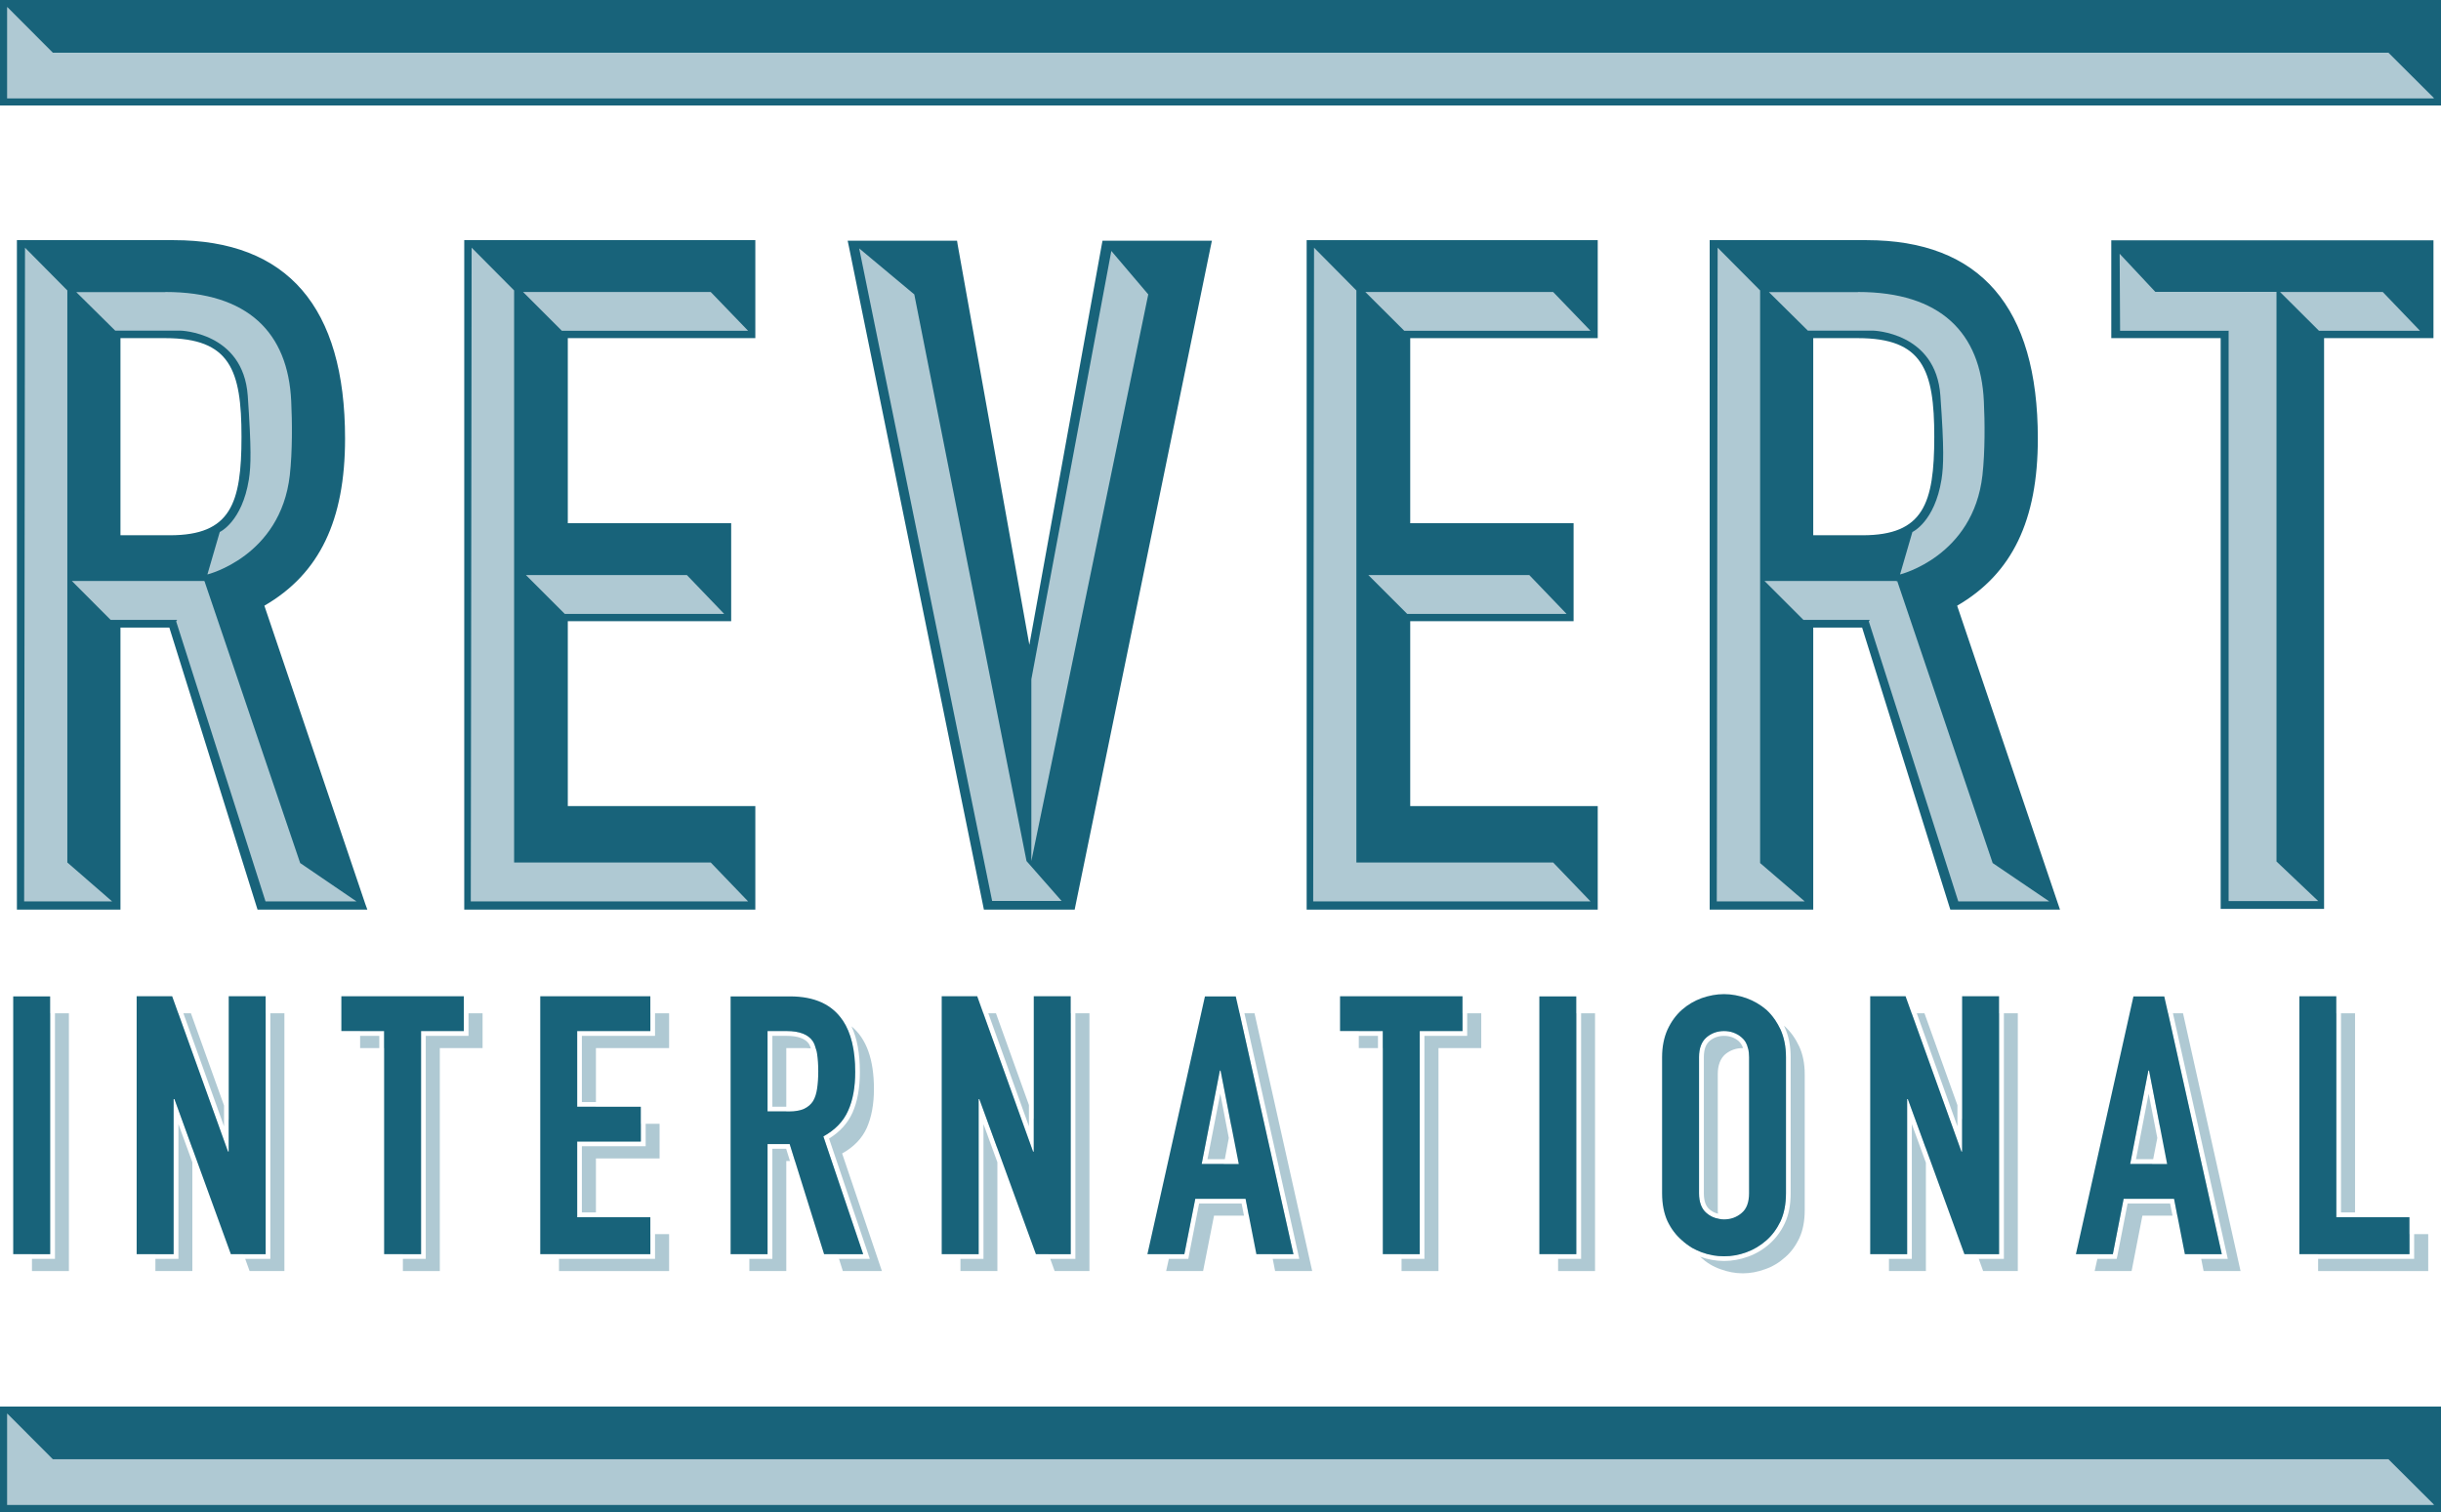
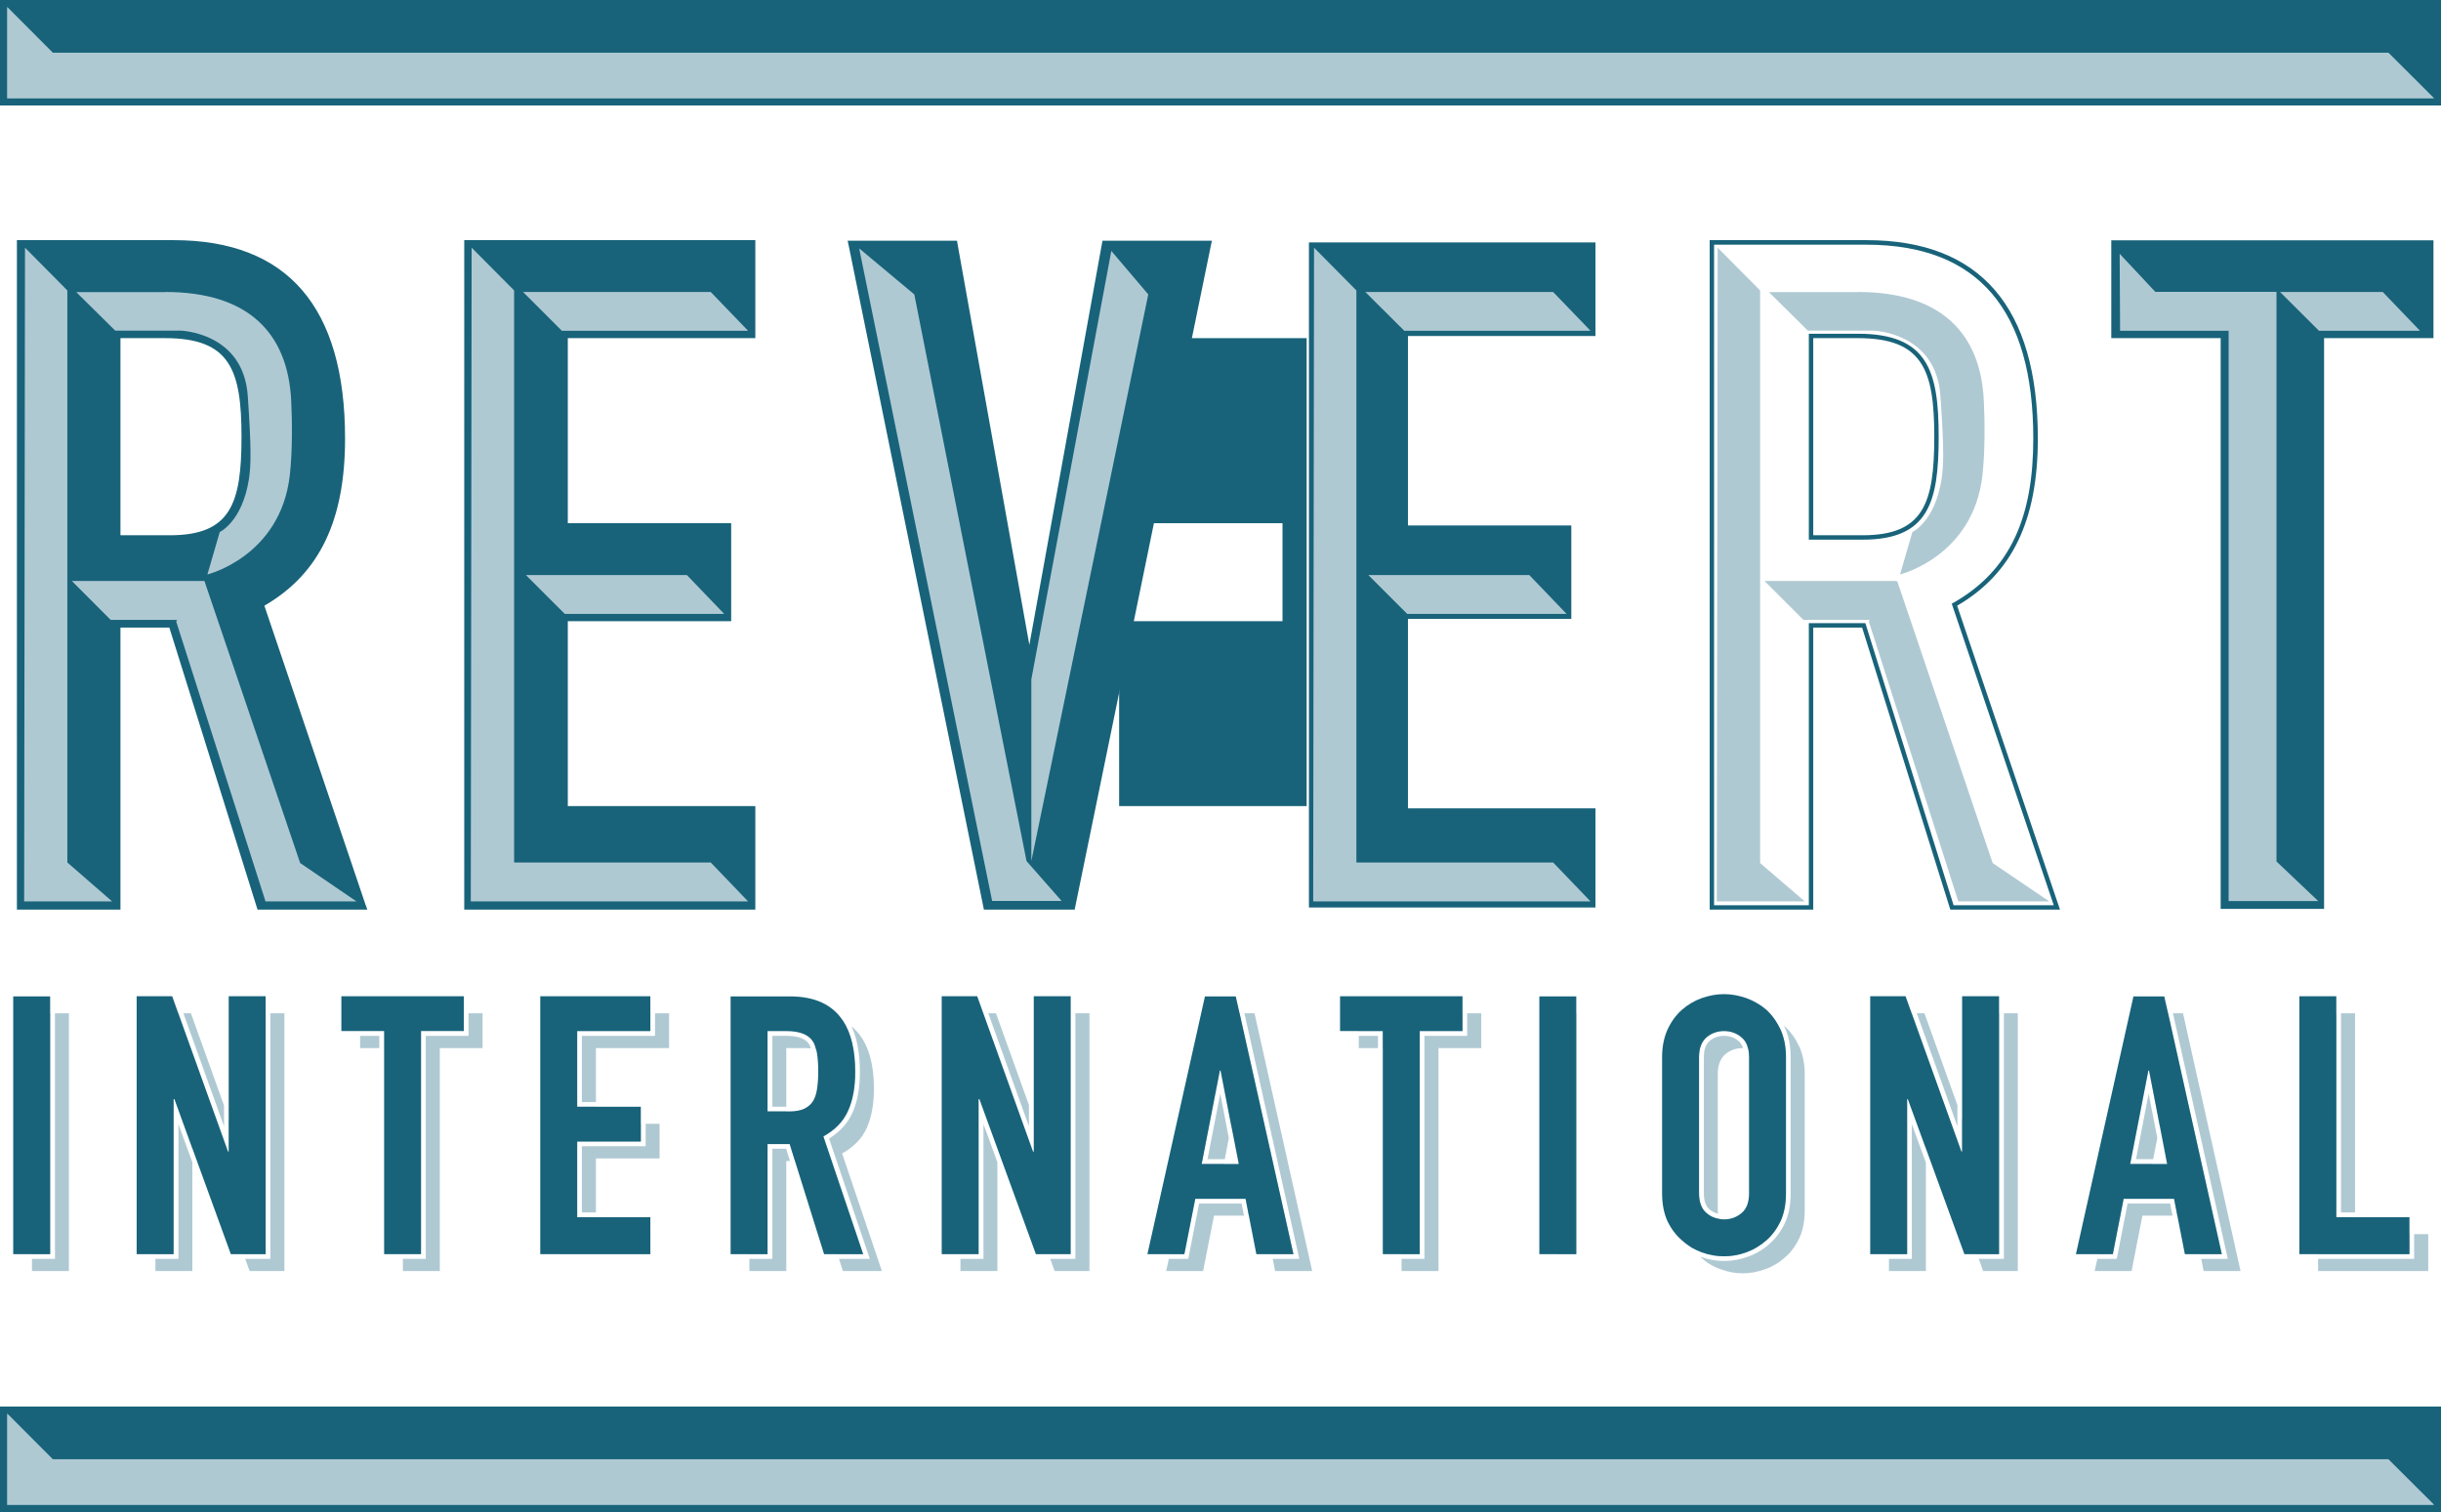
<svg xmlns="http://www.w3.org/2000/svg" id="Layer_2" data-name="Layer 2" viewBox="0 0 171.83 106.47">
  <defs>
    <style>
      .cls-1 {
        fill: #afc9d3;
      }

      .cls-1, .cls-2 {
        stroke-width: 0px;
      }

      .cls-3 {
        fill: none;
        stroke: #18637a;
        stroke-miterlimit: 10;
        stroke-width: .5px;
      }

      .cls-2 {
        fill: #18637a;
      }
    </style>
  </defs>
  <g id="Layer_1-2" data-name="Layer 1">
    <g>
      <rect class="cls-1" x=".25" y=".25" width="171.33" height="6.93" />
      <rect class="cls-3" x=".25" y=".25" width="171.33" height="6.93" />
      <polygon class="cls-2" points=".27 .25 3.72 3.71 168.13 3.71 171.6 7.17 171.6 .25 .27 .25" />
      <rect class="cls-1" x="2.25" y="71.35" width="1.28" height="16.96" />
      <polygon class="cls-1" points="4.85 71.35 4.85 89.5 2.25 89.5 2.25 88.64 3.87 88.64 3.87 71.35 4.85 71.35" />
      <polygon class="cls-1" points="15.77 77.84 15.77 79.31 12.91 71.35 13.44 71.35 15.77 77.84" />
      <polygon class="cls-1" points="13.54 81.84 13.54 89.5 10.94 89.5 10.94 88.64 12.56 88.64 12.56 79.15 13.54 81.84" />
      <polygon class="cls-1" points="18.7 88.31 17.14 88.31 13.6 78.59 13.54 78.59 13.54 80.86 12.28 77.39 12.22 77.39 12.22 88.31 10.94 88.31 10.94 71.35 12.55 71.35 16.05 81.09 16.1 81.09 16.1 78.75 17.37 82.29 17.42 82.29 17.42 71.35 18.7 71.35 18.7 88.31" />
      <polygon class="cls-1" points="20.02 71.35 20.02 89.5 17.57 89.5 17.26 88.64 19.03 88.64 19.03 71.35 20.02 71.35" />
      <rect class="cls-1" x="25.35" y="72.94" width="1.35" height=".86" />
-       <polygon class="cls-1" points="27.04 73.8 27.04 72.6 25.35 72.6 25.35 71.35 32.65 71.35 32.65 72.6 29.64 72.6 29.64 88.31 28.36 88.31 28.36 73.8 27.04 73.8" />
      <polygon class="cls-1" points="33.97 71.35 33.97 73.8 30.96 73.8 30.96 89.5 28.36 89.5 28.36 88.64 29.97 88.64 29.97 72.94 32.98 72.94 32.98 71.35 33.97 71.35" />
      <polygon class="cls-1" points="46.43 79.13 46.43 81.57 41.95 81.57 41.95 85.37 40.96 85.37 40.96 80.71 45.45 80.71 45.45 79.13 46.43 79.13" />
      <polygon class="cls-1" points="45.78 88.31 39.35 88.31 39.35 71.35 45.78 71.35 45.78 72.6 40.63 72.6 40.63 77.93 41.95 77.93 41.95 79.13 45.11 79.13 45.11 80.38 40.63 80.38 40.63 85.71 41.95 85.71 41.95 86.9 45.78 86.9 45.78 88.31" />
-       <polygon class="cls-1" points="47.1 86.9 47.1 89.5 39.35 89.5 39.35 88.64 46.11 88.64 46.11 86.9 47.1 86.9" />
      <polygon class="cls-1" points="47.1 71.35 47.1 73.8 41.95 73.8 41.95 77.6 40.96 77.6 40.96 72.94 46.11 72.94 46.11 71.35 47.1 71.35" />
      <path class="cls-1" d="m56.94,73.5c-.25-.37-.78-.56-1.56-.56h-1.01v4.99h.98v-4.13h1.35c.13,0,.26.01.38.02-.04-.12-.08-.23-.14-.32Zm0,0c-.25-.37-.78-.56-1.56-.56h-1.01v4.99h.98v-4.13h1.35c.13,0,.26.01.38.02-.04-.12-.08-.23-.14-.32Zm0,0c-.25-.37-.78-.56-1.56-.56h-1.01v4.99h.98v-4.13h1.35c.13,0,.26.01.38.02-.04-.12-.08-.23-.14-.32Zm0,0c-.25-.37-.78-.56-1.56-.56h-1.01v4.99h.98v-4.13h1.35c.13,0,.26.01.38.02-.04-.12-.08-.23-.14-.32Zm-1.6,7.39h-.97v7.75h-1.62v.86h2.6v-7.75h.26l-.27-.86Zm1.6-7.39c-.25-.37-.78-.56-1.56-.56h-1.01v4.99h.98v-4.13h1.35c.13,0,.26.01.38.02-.04-.12-.08-.23-.14-.32Zm0,0c-.25-.37-.78-.56-1.56-.56h-1.01v4.99h.98v-4.13h1.35c.13,0,.26.01.38.02-.04-.12-.08-.23-.14-.32Zm0,0c-.25-.37-.78-.56-1.56-.56h-1.01v4.99h.98v-4.13h1.35c.13,0,.26.01.38.02-.04-.12-.08-.23-.14-.32Zm0,0c-.25-.37-.78-.56-1.56-.56h-1.01v4.99h.98v-4.13h1.35c.13,0,.26.01.38.02-.04-.12-.08-.23-.14-.32Zm0,0c-.25-.37-.78-.56-1.56-.56h-1.01v4.99h.98v-4.13h1.35c.13,0,.26.01.38.02-.04-.12-.08-.23-.14-.32Zm0,0c-.25-.37-.78-.56-1.56-.56h-1.01v4.99h.98v-4.13h1.35c.13,0,.26.01.38.02-.04-.12-.08-.23-.14-.32Zm0,0c-.25-.37-.78-.56-1.56-.56h-1.01v4.99h.98v-4.13h1.35c.13,0,.26.01.38.02-.04-.12-.08-.23-.14-.32Zm0,0c-.25-.37-.78-.56-1.56-.56h-1.01v4.99h.98v-4.13h1.35c.13,0,.26.01.38.02-.04-.12-.08-.23-.14-.32Zm0,0c-.25-.37-.78-.56-1.56-.56h-1.01v4.99h.98v-4.13h1.35c.13,0,.26.01.38.02-.04-.12-.08-.23-.14-.32Zm0,0c-.25-.37-.78-.56-1.56-.56h-1.01v4.99h.98v-4.13h1.35c.13,0,.26.01.38.02-.04-.12-.08-.23-.14-.32Zm0,0c-.25-.37-.78-.56-1.56-.56h-1.01v4.99h.98v-4.13h1.35c.13,0,.26.01.38.02-.04-.12-.08-.23-.14-.32Zm0,0c-.25-.37-.78-.56-1.56-.56h-1.01v4.99h.98v-4.13h1.35c.13,0,.26.01.38.02-.04-.12-.08-.23-.14-.32Zm0,0c-.25-.37-.78-.56-1.56-.56h-1.01v4.99h.98v-4.13h1.35c.13,0,.26.01.38.02-.04-.12-.08-.23-.14-.32Zm0,0c-.25-.37-.78-.56-1.56-.56h-1.01v4.99h.98v-4.13h1.35c.13,0,.26.01.38.02-.04-.12-.08-.23-.14-.32Zm0,0c-.25-.37-.78-.56-1.56-.56h-1.01v4.99h.98v-4.13h1.35c.13,0,.26.01.38.02-.04-.12-.08-.23-.14-.32Zm0,0c-.25-.37-.78-.56-1.56-.56h-1.01v4.99h.98v-4.13h1.35c.13,0,.26.01.38.02-.04-.12-.08-.23-.14-.32Zm0,0c-.25-.37-.78-.56-1.56-.56h-1.01v4.99h.98v-4.13h1.35c.13,0,.26.01.38.02-.04-.12-.08-.23-.14-.32Zm0,0c-.25-.37-.78-.56-1.56-.56h-1.01v4.99h.98v-4.13h1.35c.13,0,.26.01.38.02-.04-.12-.08-.23-.14-.32Zm0,0c-.25-.37-.78-.56-1.56-.56h-1.01v4.99h.98v-4.13h1.35c.13,0,.26.01.38.02-.04-.12-.08-.23-.14-.32Zm0,0c-.25-.37-.78-.56-1.56-.56h-1.01v4.99h.98v-4.13h1.35c.13,0,.26.01.38.02-.04-.12-.08-.23-.14-.32Zm0,0c-.25-.37-.78-.56-1.56-.56h-1.01v4.99h.98v-4.13h1.35c.13,0,.26.01.38.02-.04-.12-.08-.23-.14-.32Zm0,0c-.25-.37-.78-.56-1.56-.56h-1.01v4.99h.98v-4.13h1.35c.13,0,.26.01.38.02-.04-.12-.08-.23-.14-.32Zm0,0c-.25-.37-.78-.56-1.56-.56h-1.01v4.99h.98v-4.13h1.35c.13,0,.26.01.38.02-.04-.12-.08-.23-.14-.32Zm0,0c-.25-.37-.78-.56-1.56-.56h-1.01v4.99h.98v-4.13h1.35c.13,0,.26.01.38.02-.04-.12-.08-.23-.14-.32Zm0,0c-.25-.37-.78-.56-1.56-.56h-1.01v4.99h.98v-4.13h1.35c.13,0,.26.01.38.02-.04-.12-.08-.23-.14-.32Zm0,0c-.25-.37-.78-.56-1.56-.56h-1.01v4.99h.98v-4.13h1.35c.13,0,.26.01.38.02-.04-.12-.08-.23-.14-.32Zm0,0c-.25-.37-.78-.56-1.56-.56h-1.01v4.99h.98v-4.13h1.35c.13,0,.26.01.38.02-.04-.12-.08-.23-.14-.32Zm0,0c-.25-.37-.78-.56-1.56-.56h-1.01v4.99h.98v-4.13h1.35c.13,0,.26.01.38.02-.04-.12-.08-.23-.14-.32Zm0,0c-.25-.37-.78-.56-1.56-.56h-1.01v4.99h.98v-4.13h1.35c.13,0,.26.01.38.02-.04-.12-.08-.23-.14-.32Zm0,0c-.25-.37-.78-.56-1.56-.56h-1.01v4.99h.98v-4.13h1.35c.13,0,.26.01.38.02-.04-.12-.08-.23-.14-.32Zm0,0c-.25-.37-.78-.56-1.56-.56h-1.01v4.99h.98v-4.13h1.35c.13,0,.26.01.38.02-.04-.12-.08-.23-.14-.32Zm0,0c-.25-.37-.78-.56-1.56-.56h-1.01v4.99h.98v-4.13h1.35c.13,0,.26.01.38.02-.04-.12-.08-.23-.14-.32Zm0,0c-.25-.37-.78-.56-1.56-.56h-1.01v4.99h.98v-4.13h1.35c.13,0,.26.01.38.02-.04-.12-.08-.23-.14-.32Zm0,0c-.25-.37-.78-.56-1.56-.56h-1.01v4.99h.98v-4.13h1.35c.13,0,.26.01.38.02-.04-.12-.08-.23-.14-.32Zm0,0c-.25-.37-.78-.56-1.56-.56h-1.01v4.99h.98v-4.13h1.35c.13,0,.26.01.38.02-.04-.12-.08-.23-.14-.32Zm0,0c-.25-.37-.78-.56-1.56-.56h-1.01v4.99h.98v-4.13h1.35c.13,0,.26.01.38.02-.04-.12-.08-.23-.14-.32Zm0,0c-.25-.37-.78-.56-1.56-.56h-1.01v4.99h.98v-4.13h1.35c.13,0,.26.01.38.02-.04-.12-.08-.23-.14-.32Zm0,0c-.25-.37-.78-.56-1.56-.56h-1.01v4.99h.98v-4.13h1.35c.13,0,.26.01.38.02-.04-.12-.08-.23-.14-.32Zm0,0c-.25-.37-.78-.56-1.56-.56h-1.01v4.99h.98v-4.13h1.35c.13,0,.26.01.38.02-.04-.12-.08-.23-.14-.32Zm0,0c-.25-.37-.78-.56-1.56-.56h-1.01v4.99h.98v-4.13h1.35c.13,0,.26.01.38.02-.04-.12-.08-.23-.14-.32Zm0,0c-.25-.37-.78-.56-1.56-.56h-1.01v4.99h.98v-4.13h1.35c.13,0,.26.01.38.02-.04-.12-.08-.23-.14-.32Zm0,0c-.25-.37-.78-.56-1.56-.56h-1.01v4.99h.98v-4.13h1.35c.13,0,.26.01.38.02-.04-.12-.08-.23-.14-.32Zm0,0c-.25-.37-.78-.56-1.56-.56h-1.01v4.99h.98v-4.13h1.35c.13,0,.26.01.38.02-.04-.12-.08-.23-.14-.32Zm0,0c-.25-.37-.78-.56-1.56-.56h-1.01v4.99h.98v-4.13h1.35c.13,0,.26.01.38.02-.04-.12-.08-.23-.14-.32Zm0,0c-.25-.37-.78-.56-1.56-.56h-1.01v4.99h.98v-4.13h1.35c.13,0,.26.01.38.02-.04-.12-.08-.23-.14-.32Zm0,0c-.25-.37-.78-.56-1.56-.56h-1.01v4.99h.98v-4.13h1.35c.13,0,.26.01.38.02-.04-.12-.08-.23-.14-.32Zm0,0c-.25-.37-.78-.56-1.56-.56h-1.01v4.99h.98v-4.13h1.35c.13,0,.26.01.38.02-.04-.12-.08-.23-.14-.32Zm0,0c-.25-.37-.78-.56-1.56-.56h-1.01v4.99h.98v-4.13h1.35c.13,0,.26.01.38.02-.04-.12-.08-.23-.14-.32Zm0,0c-.25-.37-.78-.56-1.56-.56h-1.01v4.99h.98v-4.13h1.35c.13,0,.26.01.38.02-.04-.12-.08-.23-.14-.32Zm0,0c-.25-.37-.78-.56-1.56-.56h-1.01v4.99h.98v-4.13h1.35c.13,0,.26.01.38.02-.04-.12-.08-.23-.14-.32Zm0,0c-.25-.37-.78-.56-1.56-.56h-1.01v4.99h.98v-4.13h1.35c.13,0,.26.01.38.02-.04-.12-.08-.23-.14-.32Zm0,0c-.25-.37-.78-.56-1.56-.56h-1.01v4.99h.98v-4.13h1.35c.13,0,.26.01.38.02-.04-.12-.08-.23-.14-.32Zm0,0c-.25-.37-.78-.56-1.56-.56h-1.01v4.99h.98v-4.13h1.35c.13,0,.26.01.38.02-.04-.12-.08-.23-.14-.32Zm0,0c-.25-.37-.78-.56-1.56-.56h-1.01v4.99h.98v-4.13h1.35c.13,0,.26.01.38.02-.04-.12-.08-.23-.14-.32Zm0,0c-.25-.37-.78-.56-1.56-.56h-1.01v4.99h.98v-4.13h1.35c.13,0,.26.01.38.02-.04-.12-.08-.23-.14-.32Zm0,0c-.25-.37-.78-.56-1.56-.56h-1.01v4.99h.98v-4.13h1.35c.13,0,.26.01.38.02-.04-.12-.08-.23-.14-.32Zm0,0c-.25-.37-.78-.56-1.56-.56h-1.01v4.99h.98v-4.13h1.35c.13,0,.26.01.38.02-.04-.12-.08-.23-.14-.32Zm0,0c-.25-.37-.78-.56-1.56-.56h-1.01v4.99h.98v-4.13h1.35c.13,0,.26.01.38.02-.04-.12-.08-.23-.14-.32Zm0,0c-.25-.37-.78-.56-1.56-.56h-1.01v4.99h.98v-4.13h1.35c.13,0,.26.01.38.02-.04-.12-.08-.23-.14-.32Zm0,0c-.25-.37-.78-.56-1.56-.56h-1.01v4.99h.98v-4.13h1.35c.13,0,.26.01.38.02-.04-.12-.08-.23-.14-.32Zm0,0c-.25-.37-.78-.56-1.56-.56h-1.01v4.99h.98v-4.13h1.35c.13,0,.26.01.38.02-.04-.12-.08-.23-.14-.32Zm0,0c-.25-.37-.78-.56-1.56-.56h-1.01v4.99h.98v-4.13h1.35c.13,0,.26.01.38.02-.04-.12-.08-.23-.14-.32Zm0,0c-.25-.37-.78-.56-1.56-.56h-1.01v4.99h.98v-4.13h1.35c.13,0,.26.01.38.02-.04-.12-.08-.23-.14-.32Zm0,0c-.25-.37-.78-.56-1.56-.56h-1.01v4.99h.98v-4.13h1.35c.13,0,.26.01.38.02-.04-.12-.08-.23-.14-.32Zm0,0c-.25-.37-.78-.56-1.56-.56h-1.01v4.99h.98v-4.13h1.35c.13,0,.26.01.38.02-.04-.12-.08-.23-.14-.32Zm0,0c-.25-.37-.78-.56-1.56-.56h-1.01v4.99h.98v-4.13h1.35c.13,0,.26.01.38.02-.04-.12-.08-.23-.14-.32Zm0,0c-.25-.37-.78-.56-1.56-.56h-1.01v4.99h.98v-4.13h1.35c.13,0,.26.01.38.02-.04-.12-.08-.23-.14-.32Zm0,0c-.25-.37-.78-.56-1.56-.56h-1.01v4.99h.98v-4.13h1.35c.13,0,.26.01.38.02-.04-.12-.08-.23-.14-.32Zm0,0c-.25-.37-.78-.56-1.56-.56h-1.01v4.99h.98v-4.13h1.35c.13,0,.26.01.38.02-.04-.12-.08-.23-.14-.32Zm0,0c-.25-.37-.78-.56-1.56-.56h-1.01v4.99h.98v-4.13h1.35c.13,0,.26.01.38.02-.04-.12-.08-.23-.14-.32Zm0,0c-.25-.37-.78-.56-1.56-.56h-1.01v4.99h.98v-4.13h1.35c.13,0,.26.01.38.02-.04-.12-.08-.23-.14-.32Zm0,0c-.25-.37-.78-.56-1.56-.56h-1.01v4.99h.98v-4.13h1.35c.13,0,.26.01.38.02-.04-.12-.08-.23-.14-.32Zm0,0c-.25-.37-.78-.56-1.56-.56h-1.01v4.99h.98v-4.13h1.35c.13,0,.26.01.38.02-.04-.12-.08-.23-.14-.32Zm0,0c-.25-.37-.78-.56-1.56-.56h-1.01v4.99h.98v-4.13h1.35c.13,0,.26.01.38.02-.04-.12-.08-.23-.14-.32Zm0,0c-.25-.37-.78-.56-1.56-.56h-1.01v4.99h.98v-4.13h1.35c.13,0,.26.01.38.02-.04-.12-.08-.23-.14-.32Zm0,0c-.25-.37-.78-.56-1.56-.56h-1.01v4.99h.98v-4.13h1.35c.13,0,.26.01.38.02-.04-.12-.08-.23-.14-.32Zm0,0c-.25-.37-.78-.56-1.56-.56h-1.01v4.99h.98v-4.13h1.35c.13,0,.26.01.38.02-.04-.12-.08-.23-.14-.32Zm0,0c-.25-.37-.78-.56-1.56-.56h-1.01v4.99h.98v-4.13h1.35c.13,0,.26.01.38.02-.04-.12-.08-.23-.14-.32Zm0,0c-.25-.37-.78-.56-1.56-.56h-1.01v4.99h.98v-4.13h1.35c.13,0,.26.01.38.02-.04-.12-.08-.23-.14-.32Zm0,0c-.25-.37-.78-.56-1.56-.56h-1.01v4.99h.98v-4.13h1.35c.13,0,.26.01.38.02-.04-.12-.08-.23-.14-.32Zm1.02,6.52c.83-.46,1.41-1.06,1.74-1.81.34-.75.5-1.66.5-2.73,0-1.54-.29-2.75-.87-3.62-.65-.34-1.45-.51-2.4-.51h-4.18v16.96h1.28v-7.75h1.56l.37,1.19h.95l2.05,6.56h1.8l-2.8-8.29Zm-1.13-.56h-1.48v-1.2h-1.32v-5.66h1.35c.9,0,1.52.24,1.84.72.1.16.17.35.22.55.51.1.87.31,1.1.64.15.26.25.56.3.91.05.35.08.75.08,1.21s-.03.86-.08,1.21c-.05.35-.14.64-.28.88-.15.24-.36.42-.64.55-.27.12-.63.19-1.09.19Zm-1.45-6.52h-1.01v4.99h.98v-4.13h1.35c.13,0,.26.01.38.02-.04-.12-.08-.23-.14-.32-.25-.37-.78-.56-1.56-.56Zm1.56.56c-.25-.37-.78-.56-1.56-.56h-1.01v4.99h.98v-4.13h1.35c.13,0,.26.01.38.02-.04-.12-.08-.23-.14-.32Zm0,0c-.25-.37-.78-.56-1.56-.56h-1.01v4.99h.98v-4.13h1.35c.13,0,.26.01.38.02-.04-.12-.08-.23-.14-.32Zm0,0c-.25-.37-.78-.56-1.56-.56h-1.01v4.99h.98v-4.13h1.35c.13,0,.26.01.38.02-.04-.12-.08-.23-.14-.32Zm0,0c-.25-.37-.78-.56-1.56-.56h-1.01v4.99h.98v-4.13h1.35c.13,0,.26.01.38.02-.04-.12-.08-.23-.14-.32Zm0,0c-.25-.37-.78-.56-1.56-.56h-1.01v4.99h.98v-4.13h1.35c.13,0,.26.01.38.02-.04-.12-.08-.23-.14-.32Zm0,0c-.25-.37-.78-.56-1.56-.56h-1.01v4.99h.98v-4.13h1.35c.13,0,.26.01.38.02-.04-.12-.08-.23-.14-.32Zm0,0c-.25-.37-.78-.56-1.56-.56h-1.01v4.99h.98v-4.13h1.35c.13,0,.26.01.38.02-.04-.12-.08-.23-.14-.32Zm0,0c-.25-.37-.78-.56-1.56-.56h-1.01v4.99h.98v-4.13h1.35c.13,0,.26.01.38.02-.04-.12-.08-.23-.14-.32Zm0,0c-.25-.37-.78-.56-1.56-.56h-1.01v4.99h.98v-4.13h1.35c.13,0,.26.01.38.02-.04-.12-.08-.23-.14-.32Zm0,0c-.25-.37-.78-.56-1.56-.56h-1.01v4.99h.98v-4.13h1.35c.13,0,.26.01.38.02-.04-.12-.08-.23-.14-.32Zm0,0c-.25-.37-.78-.56-1.56-.56h-1.01v4.99h.98v-4.13h1.35c.13,0,.26.01.38.02-.04-.12-.08-.23-.14-.32Zm0,0c-.25-.37-.78-.56-1.56-.56h-1.01v4.99h.98v-4.13h1.35c.13,0,.26.01.38.02-.04-.12-.08-.23-.14-.32Zm0,0c-.25-.37-.78-.56-1.56-.56h-1.01v4.99h.98v-4.13h1.35c.13,0,.26.01.38.02-.04-.12-.08-.23-.14-.32Zm0,0c-.25-.37-.78-.56-1.56-.56h-1.01v4.99h.98v-4.13h1.35c.13,0,.26.01.38.02-.04-.12-.08-.23-.14-.32Zm0,0c-.25-.37-.78-.56-1.56-.56h-1.01v4.99h.98v-4.13h1.35c.13,0,.26.01.38.02-.04-.12-.08-.23-.14-.32Zm0,0c-.25-.37-.78-.56-1.56-.56h-1.01v4.99h.98v-4.13h1.35c.13,0,.26.01.38.02-.04-.12-.08-.23-.14-.32Zm0,0c-.25-.37-.78-.56-1.56-.56h-1.01v4.99h.98v-4.13h1.35c.13,0,.26.01.38.02-.04-.12-.08-.23-.14-.32Zm0,0c-.25-.37-.78-.56-1.56-.56h-1.01v4.99h.98v-4.13h1.35c.13,0,.26.01.38.02-.04-.12-.08-.23-.14-.32Zm0,0c-.25-.37-.78-.56-1.56-.56h-1.01v4.99h.98v-4.13h1.35c.13,0,.26.01.38.02-.04-.12-.08-.23-.14-.32Zm0,0c-.25-.37-.78-.56-1.56-.56h-1.01v4.99h.98v-4.13h1.35c.13,0,.26.01.38.02-.04-.12-.08-.23-.14-.32Zm0,0c-.25-.37-.78-.56-1.56-.56h-1.01v4.99h.98v-4.13h1.35c.13,0,.26.01.38.02-.04-.12-.08-.23-.14-.32Zm0,0c-.25-.37-.78-.56-1.56-.56h-1.01v4.99h.98v-4.13h1.35c.13,0,.26.01.38.02-.04-.12-.08-.23-.14-.32Zm0,0c-.25-.37-.78-.56-1.56-.56h-1.01v4.99h.98v-4.13h1.35c.13,0,.26.01.38.02-.04-.12-.08-.23-.14-.32Zm0,0c-.25-.37-.78-.56-1.56-.56h-1.01v4.99h.98v-4.13h1.35c.13,0,.26.01.38.02-.04-.12-.08-.23-.14-.32Zm0,0c-.25-.37-.78-.56-1.56-.56h-1.01v4.99h.98v-4.13h1.35c.13,0,.26.01.38.02-.04-.12-.08-.23-.14-.32Zm0,0c-.25-.37-.78-.56-1.56-.56h-1.01v4.99h.98v-4.13h1.35c.13,0,.26.01.38.02-.04-.12-.08-.23-.14-.32Zm0,0c-.25-.37-.78-.56-1.56-.56h-1.01v4.99h.98v-4.13h1.35c.13,0,.26.01.38.02-.04-.12-.08-.23-.14-.32Zm0,0c-.25-.37-.78-.56-1.56-.56h-1.01v4.99h.98v-4.13h1.35c.13,0,.26.01.38.02-.04-.12-.08-.23-.14-.32Zm0,0c-.25-.37-.78-.56-1.56-.56h-1.01v4.99h.98v-4.13h1.35c.13,0,.26.01.38.02-.04-.12-.08-.23-.14-.32Zm0,0c-.25-.37-.78-.56-1.56-.56h-1.01v4.99h.98v-4.13h1.35c.13,0,.26.01.38.02-.04-.12-.08-.23-.14-.32Zm0,0c-.25-.37-.78-.56-1.56-.56h-1.01v4.99h.98v-4.13h1.35c.13,0,.26.01.38.02-.04-.12-.08-.23-.14-.32Zm0,0c-.25-.37-.78-.56-1.56-.56h-1.01v4.99h.98v-4.13h1.35c.13,0,.26.01.38.02-.04-.12-.08-.23-.14-.32Zm0,0c-.25-.37-.78-.56-1.56-.56h-1.01v4.99h.98v-4.13h1.35c.13,0,.26.01.38.02-.04-.12-.08-.23-.14-.32Zm0,0c-.25-.37-.78-.56-1.56-.56h-1.01v4.99h.98v-4.13h1.35c.13,0,.26.01.38.02-.04-.12-.08-.23-.14-.32Zm0,0c-.25-.37-.78-.56-1.56-.56h-1.01v4.99h.98v-4.13h1.35c.13,0,.26.01.38.02-.04-.12-.08-.23-.14-.32Zm0,0c-.25-.37-.78-.56-1.56-.56h-1.01v4.99h.98v-4.13h1.35c.13,0,.26.01.38.02-.04-.12-.08-.23-.14-.32Zm0,0c-.25-.37-.78-.56-1.56-.56h-1.01v4.99h.98v-4.13h1.35c.13,0,.26.01.38.02-.04-.12-.08-.23-.14-.32Zm0,0c-.25-.37-.78-.56-1.56-.56h-1.01v4.99h.98v-4.13h1.35c.13,0,.26.01.38.02-.04-.12-.08-.23-.14-.32Zm0,0c-.25-.37-.78-.56-1.56-.56h-1.01v4.99h.98v-4.13h1.35c.13,0,.26.01.38.02-.04-.12-.08-.23-.14-.32Zm0,0c-.25-.37-.78-.56-1.56-.56h-1.01v4.99h.98v-4.13h1.35c.13,0,.26.01.38.02-.04-.12-.08-.23-.14-.32Zm0,0c-.25-.37-.78-.56-1.56-.56h-1.01v4.99h.98v-4.13h1.35c.13,0,.26.01.38.02-.04-.12-.08-.23-.14-.32Zm0,0c-.25-.37-.78-.56-1.56-.56h-1.01v4.99h.98v-4.13h1.35c.13,0,.26.01.38.02-.04-.12-.08-.23-.14-.32Zm0,0c-.25-.37-.78-.56-1.56-.56h-1.01v4.99h.98v-4.13h1.35c.13,0,.26.01.38.02-.04-.12-.08-.23-.14-.32Zm0,0c-.25-.37-.78-.56-1.56-.56h-1.01v4.99h.98v-4.13h1.35c.13,0,.26.01.38.02-.04-.12-.08-.23-.14-.32Zm0,0c-.25-.37-.78-.56-1.56-.56h-1.01v4.99h.98v-4.13h1.35c.13,0,.26.01.38.02-.04-.12-.08-.23-.14-.32Zm0,0c-.25-.37-.78-.56-1.56-.56h-1.01v4.99h.98v-4.13h1.35c.13,0,.26.01.38.02-.04-.12-.08-.23-.14-.32Zm0,0c-.25-.37-.78-.56-1.56-.56h-1.01v4.99h.98v-4.13h1.35c.13,0,.26.01.38.02-.04-.12-.08-.23-.14-.32Zm0,0c-.25-.37-.78-.56-1.56-.56h-1.01v4.99h.98v-4.13h1.35c.13,0,.26.01.38.02-.04-.12-.08-.23-.14-.32Zm0,0c-.25-.37-.78-.56-1.56-.56h-1.01v4.99h.98v-4.13h1.35c.13,0,.26.01.38.02-.04-.12-.08-.23-.14-.32Zm0,0c-.25-.37-.78-.56-1.56-.56h-1.01v4.99h.98v-4.13h1.35c.13,0,.26.01.38.02-.04-.12-.08-.23-.14-.32Zm0,0c-.25-.37-.78-.56-1.56-.56h-1.01v4.99h.98v-4.13h1.35c.13,0,.26.01.38.02-.04-.12-.08-.23-.14-.32Zm0,0c-.25-.37-.78-.56-1.56-.56h-1.01v4.99h.98v-4.13h1.35c.13,0,.26.01.38.02-.04-.12-.08-.23-.14-.32Zm0,0c-.25-.37-.78-.56-1.56-.56h-1.01v4.99h.98v-4.13h1.35c.13,0,.26.01.38.02-.04-.12-.08-.23-.14-.32Zm0,0c-.25-.37-.78-.56-1.56-.56h-1.01v4.99h.98v-4.13h1.35c.13,0,.26.01.38.02-.04-.12-.08-.23-.14-.32Zm0,0c-.25-.37-.78-.56-1.56-.56h-1.01v4.99h.98v-4.13h1.35c.13,0,.26.01.38.02-.04-.12-.08-.23-.14-.32Zm0,0c-.25-.37-.78-.56-1.56-.56h-1.01v4.99h.98v-4.13h1.35c.13,0,.26.01.38.02-.04-.12-.08-.23-.14-.32Zm0,0c-.25-.37-.78-.56-1.56-.56h-1.01v4.99h.98v-4.13h1.35c.13,0,.26.01.38.02-.04-.12-.08-.23-.14-.32Zm0,0c-.25-.37-.78-.56-1.56-.56h-1.01v4.99h.98v-4.13h1.35c.13,0,.26.01.38.02-.04-.12-.08-.23-.14-.32Zm0,0c-.25-.37-.78-.56-1.56-.56h-1.01v4.99h.98v-4.13h1.35c.13,0,.26.01.38.02-.04-.12-.08-.23-.14-.32Zm0,0c-.25-.37-.78-.56-1.56-.56h-1.01v4.99h.98v-4.13h1.35c.13,0,.26.01.38.02-.04-.12-.08-.23-.14-.32Zm0,0c-.25-.37-.78-.56-1.56-.56h-1.01v4.99h.98v-4.13h1.35c.13,0,.26.01.38.02-.04-.12-.08-.23-.14-.32Zm0,0c-.25-.37-.78-.56-1.56-.56h-1.01v4.99h.98v-4.13h1.35c.13,0,.26.01.38.02-.04-.12-.08-.23-.14-.32Zm0,0c-.25-.37-.78-.56-1.56-.56h-1.01v4.99h.98v-4.13h1.35c.13,0,.26.01.38.02-.04-.12-.08-.23-.14-.32Zm0,0c-.25-.37-.78-.56-1.56-.56h-1.01v4.99h.98v-4.13h1.35c.13,0,.26.01.38.02-.04-.12-.08-.23-.14-.32Zm0,0c-.25-.37-.78-.56-1.56-.56h-1.01v4.99h.98v-4.13h1.35c.13,0,.26.01.38.02-.04-.12-.08-.23-.14-.32Zm0,0c-.25-.37-.78-.56-1.56-.56h-1.01v4.99h.98v-4.13h1.35c.13,0,.26.01.38.02-.04-.12-.08-.23-.14-.32Zm0,0c-.25-.37-.78-.56-1.56-.56h-1.01v4.99h.98v-4.13h1.35c.13,0,.26.01.38.02-.04-.12-.08-.23-.14-.32Zm0,0c-.25-.37-.78-.56-1.56-.56h-1.01v4.99h.98v-4.13h1.35c.13,0,.26.01.38.02-.04-.12-.08-.23-.14-.32Zm0,0c-.25-.37-.78-.56-1.56-.56h-1.01v4.99h.98v-4.13h1.35c.13,0,.26.01.38.02-.04-.12-.08-.23-.14-.32Zm0,0c-.25-.37-.78-.56-1.56-.56h-1.01v4.99h.98v-4.13h1.35c.13,0,.26.01.38.02-.04-.12-.08-.23-.14-.32Zm0,0c-.25-.37-.78-.56-1.56-.56h-1.01v4.99h.98v-4.13h1.35c.13,0,.26.01.38.02-.04-.12-.08-.23-.14-.32Zm0,0c-.25-.37-.78-.56-1.56-.56h-1.01v4.99h.98v-4.13h1.35c.13,0,.26.01.38.02-.04-.12-.08-.23-.14-.32Zm0,0c-.25-.37-.78-.56-1.56-.56h-1.01v4.99h.98v-4.13h1.35c.13,0,.26.01.38.02-.04-.12-.08-.23-.14-.32Zm0,0c-.25-.37-.78-.56-1.56-.56h-1.01v4.99h.98v-4.13h1.35c.13,0,.26.01.38.02-.04-.12-.08-.23-.14-.32Zm0,0c-.25-.37-.78-.56-1.56-.56h-1.01v4.99h.98v-4.13h1.35c.13,0,.26.01.38.02-.04-.12-.08-.23-.14-.32Zm0,0c-.25-.37-.78-.56-1.56-.56h-1.01v4.99h.98v-4.13h1.35c.13,0,.26.01.38.02-.04-.12-.08-.23-.14-.32Zm0,0c-.25-.37-.78-.56-1.56-.56h-1.01v4.99h.98v-4.13h1.35c.13,0,.26.01.38.02-.04-.12-.08-.23-.14-.32Zm0,0c-.25-.37-.78-.56-1.56-.56h-1.01v4.99h.98v-4.13h1.35c.13,0,.26.01.38.02-.04-.12-.08-.23-.14-.32Zm0,0c-.25-.37-.78-.56-1.56-.56h-1.01v4.99h.98v-4.13h1.35c.13,0,.26.01.38.02-.04-.12-.08-.23-.14-.32Zm0,0c-.25-.37-.78-.56-1.56-.56h-1.01v4.99h.98v-4.13h1.35c.13,0,.26.01.38.02-.04-.12-.08-.23-.14-.32Zm0,0c-.25-.37-.78-.56-1.56-.56h-1.01v4.99h.98v-4.13h1.35c.13,0,.26.01.38.02-.04-.12-.08-.23-.14-.32Zm0,0c-.25-.37-.78-.56-1.56-.56h-1.01v4.99h.98v-4.13h1.35c.13,0,.26.01.38.02-.04-.12-.08-.23-.14-.32Zm2.34,7.72c.83-.46,1.41-1.07,1.74-1.81.33-.75.5-1.66.5-2.73,0-2.08-.53-3.55-1.58-4.41.4.85.59,1.93.59,3.21,0,1.12-.17,2.08-.52,2.87-.33.73-.88,1.35-1.65,1.82l2.72,8.03.15.44h-2.17l.27.86h2.75l-2.8-8.28Z" />
      <polygon class="cls-1" points="72.43 77.81 72.43 79.31 69.57 71.35 70.11 71.35 72.43 77.81" />
      <polygon class="cls-1" points="70.21 81.84 70.21 89.5 67.61 89.5 67.61 88.64 69.23 88.64 69.23 79.15 70.21 81.84" />
-       <polygon class="cls-1" points="75.37 88.31 73.81 88.31 70.26 78.59 70.21 78.59 70.21 80.87 68.94 77.39 68.89 77.39 68.89 88.31 67.61 88.31 67.61 71.35 69.22 71.35 72.72 81.09 72.77 81.09 72.77 78.75 74.04 82.29 74.09 82.29 74.09 71.35 75.37 71.35 75.37 88.31" />
      <polygon class="cls-1" points="76.69 71.35 76.69 89.5 74.24 89.5 73.93 88.64 75.7 88.64 75.7 71.35 76.69 71.35" />
      <path class="cls-1" d="m85.9,77.01l-.9,4.61h1.22l.28-1.49-.6-3.12Zm0,0l-.9,4.61h1.22l.28-1.49-.6-3.12Zm0,0l-.9,4.61h1.22l.28-1.49-.6-3.12Zm0,0l-.9,4.61h1.22l.28-1.49-.6-3.12Zm2.41-5.66h-.71l3.77,16.88.09.41h-1.87l.17.86h2.61l-4.06-18.15Zm-2.41,5.66l-.9,4.61h1.22l.28-1.49-.6-3.12Zm0,0l-.9,4.61h1.22l.28-1.49-.6-3.12Zm0,0l-.9,4.61h1.22l.28-1.49-.6-3.12Zm0,0l-.9,4.61h1.22l.28-1.49-.6-3.12Zm0,0l-.9,4.61h1.22l.28-1.49-.6-3.12Zm0,0l-.9,4.61h1.22l.28-1.49-.6-3.12Zm0,0l-.9,4.61h1.22l.28-1.49-.6-3.12Zm0,0l-.9,4.61h1.22l.28-1.49-.6-3.12Zm0,0l-.9,4.61h1.22l.28-1.49-.6-3.12Zm0,0l-.9,4.61h1.22l.28-1.49-.6-3.12Zm0,0l-.9,4.61h1.22l.28-1.49-.6-3.12Zm0,0l-.9,4.61h1.22l.28-1.49-.6-3.12Zm0,0l-.9,4.61h1.22l.28-1.49-.6-3.12Zm0,0l-.9,4.61h1.22l.28-1.49-.6-3.12Zm0,0l-.9,4.61h1.22l.28-1.49-.6-3.12Zm0,0l-.9,4.61h1.22l.28-1.49-.6-3.12Zm0,0l-.9,4.61h1.22l.28-1.49-.6-3.12Zm0,0l-.9,4.61h1.22l.28-1.49-.6-3.12Zm0,0l-.9,4.61h1.22l.28-1.49-.6-3.12Zm0,0l-.9,4.61h1.22l.28-1.49-.6-3.12Zm0,0l-.9,4.61h1.22l.28-1.49-.6-3.12Zm0,0l-.9,4.61h1.22l.28-1.49-.6-3.12Zm0,0l-.9,4.61h1.22l.28-1.49-.6-3.12Zm0,0l-.9,4.61h1.22l.28-1.49-.6-3.12Zm0,0l-.9,4.61h1.22l.28-1.49-.6-3.12Zm0,0l-.9,4.61h1.22l.28-1.49-.6-3.12Zm0,0l-.9,4.61h1.22l.28-1.49-.6-3.12Zm0,0l-.9,4.61h1.22l.28-1.49-.6-3.12Zm0,0l-.9,4.61h1.22l.28-1.49-.6-3.12Zm0,0l-.9,4.61h1.22l.28-1.49-.6-3.12Zm0,0l-.9,4.61h1.22l.28-1.49-.6-3.12Zm0,0l-.9,4.61h1.22l.28-1.49-.6-3.12Zm0,0l-.9,4.61h1.22l.28-1.49-.6-3.12Zm0,0l-.9,4.61h1.22l.28-1.49-.6-3.12Zm0,0l-.9,4.61h1.22l.28-1.49-.6-3.12Zm0,0l-.9,4.61h1.22l.28-1.49-.6-3.12Zm0,0l-.9,4.61h1.22l.28-1.49-.6-3.12Zm0,0l-.9,4.61h1.22l.28-1.49-.6-3.12Zm0,0l-.9,4.61h1.22l.28-1.49-.6-3.12Zm0,0l-.9,4.61h1.22l.28-1.49-.6-3.12Zm0,0l-.9,4.61h1.22l.28-1.49-.6-3.12Zm0,0l-.9,4.61h1.22l.28-1.49-.6-3.12Zm0,0l-.9,4.61h1.22l.28-1.49-.6-3.12Zm0,0l-.9,4.61h1.22l.28-1.49-.6-3.12Zm0,0l-.9,4.61h1.22l.28-1.49-.6-3.12Zm0,0l-.9,4.61h1.22l.28-1.49-.6-3.12Zm0,0l-.9,4.61h1.22l.28-1.49-.6-3.12Zm0,0l-.9,4.61h1.22l.28-1.49-.6-3.12Zm0,0l-.9,4.61h1.22l.28-1.49-.6-3.12Zm0,0l-.9,4.61h1.22l.28-1.49-.6-3.12Zm0,0l-.9,4.61h1.22l.28-1.49-.6-3.12Zm0,0l-.9,4.61h1.22l.28-1.49-.6-3.12Zm0,0l-.9,4.61h1.22l.28-1.49-.6-3.12Zm0,0l-.9,4.61h1.22l.28-1.49-.6-3.12Zm1.36-5.66h-1.12l-3.78,16.96h1.01l.77-3.9h3.54l.23,1.19h1.09l.53,2.71h1.52l-3.79-16.96Zm-1.34,11.8l.23-1.19h-1.56l1.28-6.58h.05l.75,3.87.52-2.67h.05l1.28,6.57h-2.6Zm-.92-1.53h1.22l.28-1.49-.6-3.12-.9,4.61Zm.9-4.61l-.9,4.61h1.22l.28-1.49-.6-3.12Zm0,0l-.9,4.61h1.22l.28-1.49-.6-3.12Zm0,0l-.9,4.61h1.22l.28-1.49-.6-3.12Zm0,0l-.9,4.61h1.22l.28-1.49-.6-3.12Zm0,0l-.9,4.61h1.22l.28-1.49-.6-3.12Zm0,0l-.9,4.61h1.22l.28-1.49-.6-3.12Zm0,0l-.9,4.61h1.22l.28-1.49-.6-3.12Zm0,0l-.9,4.61h1.22l.28-1.49-.6-3.12Zm0,0l-.9,4.61h1.22l.28-1.49-.6-3.12Zm0,0l-.9,4.61h1.22l.28-1.49-.6-3.12Zm0,0l-.9,4.61h1.22l.28-1.49-.6-3.12Zm0,0l-.9,4.61h1.22l.28-1.49-.6-3.12Zm0,0l-.9,4.61h1.22l.28-1.49-.6-3.12Zm0,0l-.9,4.61h1.22l.28-1.49-.6-3.12Zm0,0l-.9,4.61h1.22l.28-1.49-.6-3.12Zm0,0l-.9,4.61h1.22l.28-1.49-.6-3.12Zm0,0l-.9,4.61h1.22l.28-1.49-.6-3.12Zm0,0l-.9,4.61h1.22l.28-1.49-.6-3.12Zm0,0l-.9,4.61h1.22l.28-1.49-.6-3.12Zm0,0l-.9,4.61h1.22l.28-1.49-.6-3.12Zm0,0l-.9,4.61h1.22l.28-1.49-.6-3.12Zm0,0l-.9,4.61h1.22l.28-1.49-.6-3.12Zm0,0l-.9,4.61h1.22l.28-1.49-.6-3.12Zm0,0l-.9,4.61h1.22l.28-1.49-.6-3.12Zm0,0l-.9,4.61h1.22l.28-1.49-.6-3.12Zm0,0l-.9,4.61h1.22l.28-1.49-.6-3.12Zm0,0l-.9,4.61h1.22l.28-1.49-.6-3.12Zm0,0l-.9,4.61h1.22l.28-1.49-.6-3.12Zm0,0l-.9,4.61h1.22l.28-1.49-.6-3.12Zm0,0l-.9,4.61h1.22l.28-1.49-.6-3.12Zm0,0l-.9,4.61h1.22l.28-1.49-.6-3.12Zm0,0l-.9,4.61h1.22l.28-1.49-.6-3.12Zm0,0l-.9,4.61h1.22l.28-1.49-.6-3.12Zm0,0l-.9,4.61h1.22l.28-1.49-.6-3.12Zm0,0l-.9,4.61h1.22l.28-1.49-.6-3.12Zm0,0l-.9,4.61h1.22l.28-1.49-.6-3.12Zm0,0l-.9,4.61h1.22l.28-1.49-.6-3.12Zm0,0l-.9,4.61h1.22l.28-1.49-.6-3.12Zm0,0l-.9,4.61h1.22l.28-1.49-.6-3.12Zm0,0l-.9,4.61h1.22l.28-1.49-.6-3.12Zm0,0l-.9,4.61h1.22l.28-1.49-.6-3.12Zm0,0l-.9,4.61h1.22l.28-1.49-.6-3.12Zm0,0l-.9,4.61h1.22l.28-1.49-.6-3.12Zm0,0l-.9,4.61h1.22l.28-1.49-.6-3.12Zm0,0l-.9,4.61h1.22l.28-1.49-.6-3.12Zm0,0l-.9,4.61h1.22l.28-1.49-.6-3.12Zm0,0l-.9,4.61h1.22l.28-1.49-.6-3.12Zm0,0l-.9,4.61h1.22l.28-1.49-.6-3.12Zm0,0l-.9,4.61h1.22l.28-1.49-.6-3.12Zm0,0l-.9,4.61h1.22l.28-1.49-.6-3.12Zm0,0l-.9,4.61h1.22l.28-1.49-.6-3.12Zm0,0l-.9,4.61h1.22l.28-1.49-.6-3.12Zm0,0l-.9,4.61h1.22l.28-1.49-.6-3.12Zm0,0l-.9,4.61h1.22l.28-1.49-.6-3.12Zm0,0l-.9,4.61h1.22l.28-1.49-.6-3.12Zm0,0l-.9,4.61h1.22l.28-1.49-.6-3.12Zm0,0l-.9,4.61h1.22l.28-1.49-.6-3.12Zm0,0l-.9,4.61h1.22l.28-1.49-.6-3.12Zm1.5,7.73h-2.99l-.71,3.63-.05.27h-1.37l-.19.86h2.6l.77-3.9h2.11l-.17-.86Z" />
      <rect class="cls-1" x="95.65" y="72.94" width="1.35" height=".86" />
      <polygon class="cls-1" points="97.34 73.8 97.34 72.6 95.65 72.6 95.65 71.35 102.95 71.35 102.95 72.6 99.94 72.6 99.94 88.31 98.66 88.31 98.66 73.8 97.34 73.8" />
      <polygon class="cls-1" points="104.27 71.35 104.27 73.8 101.26 73.8 101.26 89.5 98.66 89.5 98.66 88.64 100.27 88.64 100.27 72.94 103.28 72.94 103.28 71.35 104.27 71.35" />
      <rect class="cls-1" x="109.68" y="71.35" width="1.28" height="16.96" />
-       <polygon class="cls-1" points="112.28 71.35 112.28 89.5 109.68 89.5 109.68 88.64 111.3 88.64 111.3 71.35 112.28 71.35" />
      <path class="cls-1" d="m122.38,73.3c-.29-.24-.62-.36-1.02-.36s-.73.12-1.02.36c-.27.24-.4.61-.4,1.14v9.58c0,.54.13.91.4,1.14.18.15.38.25.6.3-.02-.08-.02-.16-.02-.24v-9.59c0-.62.18-1.09.52-1.39.35-.29.77-.44,1.24-.44h.02c-.07-.21-.18-.37-.32-.5Zm0,0c-.29-.24-.62-.36-1.02-.36s-.73.12-1.02.36c-.27.24-.4.61-.4,1.14v9.58c0,.54.13.91.4,1.14.18.15.38.25.6.3-.02-.08-.02-.16-.02-.24v-9.59c0-.62.18-1.09.52-1.39.35-.29.77-.44,1.24-.44h.02c-.07-.21-.18-.37-.32-.5Zm0,0c-.29-.24-.62-.36-1.02-.36s-.73.12-1.02.36c-.27.24-.4.61-.4,1.14v9.58c0,.54.13.91.4,1.14.18.15.38.25.6.3-.02-.08-.02-.16-.02-.24v-9.59c0-.62.18-1.09.52-1.39.35-.29.77-.44,1.24-.44h.02c-.07-.21-.18-.37-.32-.5Zm0,0c-.29-.24-.62-.36-1.02-.36s-.73.12-1.02.36c-.27.24-.4.61-.4,1.14v9.58c0,.54.13.91.4,1.14.18.15.38.25.6.3-.02-.08-.02-.16-.02-.24v-9.59c0-.62.18-1.09.52-1.39.35-.29.77-.44,1.24-.44h.02c-.07-.21-.18-.37-.32-.5Zm0,0c-.29-.24-.62-.36-1.02-.36s-.73.12-1.02.36c-.27.24-.4.61-.4,1.14v9.58c0,.54.13.91.4,1.14.18.15.38.25.6.3-.02-.08-.02-.16-.02-.24v-9.59c0-.62.18-1.09.52-1.39.35-.29.77-.44,1.24-.44h.02c-.07-.21-.18-.37-.32-.5Zm0,0c-.29-.24-.62-.36-1.02-.36s-.73.12-1.02.36c-.27.24-.4.61-.4,1.14v9.58c0,.54.13.91.4,1.14.18.15.38.25.6.3-.02-.08-.02-.16-.02-.24v-9.59c0-.62.18-1.09.52-1.39.35-.29.77-.44,1.24-.44h.02c-.07-.21-.18-.37-.32-.5Zm4.28.4c-.26-.56-.59-1.03-1-1.41-.03-.02-.06-.05-.09-.07.03.04.05.09.07.14.28.6.41,1.3.41,2.08v9.58c0,.81-.13,1.52-.41,2.11-.27.58-.64,1.07-1.08,1.46-.45.4-.96.7-1.52.9-.55.2-1.12.3-1.68.3s-1.13-.1-1.68-.3c.01.02.03.03.04.04.41.38.87.66,1.39.84.52.19,1.04.29,1.57.29s1.05-.1,1.57-.29c.52-.18.99-.46,1.41-.84.41-.35.74-.8,1-1.35.25-.54.38-1.2.38-1.96v-9.59c0-.73-.13-1.37-.38-1.93Zm-4.28-.4c-.29-.24-.62-.36-1.02-.36s-.73.12-1.02.36c-.27.24-.4.61-.4,1.14v9.58c0,.54.13.91.4,1.14.18.15.38.25.6.3-.02-.08-.02-.16-.02-.24v-9.59c0-.62.18-1.09.52-1.39.35-.29.77-.44,1.24-.44h.02c-.07-.21-.18-.37-.32-.5Zm0,0c-.29-.24-.62-.36-1.02-.36s-.73.12-1.02.36c-.27.24-.4.61-.4,1.14v9.58c0,.54.13.91.4,1.14.18.15.38.25.6.3-.02-.08-.02-.16-.02-.24v-9.59c0-.62.18-1.09.52-1.39.35-.29.77-.44,1.24-.44h.02c-.07-.21-.18-.37-.32-.5Zm0,0c-.29-.24-.62-.36-1.02-.36s-.73.12-1.02.36c-.27.24-.4.61-.4,1.14v9.58c0,.54.13.91.4,1.14.18.15.38.25.6.3-.02-.08-.02-.16-.02-.24v-9.59c0-.62.18-1.09.52-1.39.35-.29.77-.44,1.24-.44h.02c-.07-.21-.18-.37-.32-.5Zm0,0c-.29-.24-.62-.36-1.02-.36s-.73.12-1.02.36c-.27.24-.4.61-.4,1.14v9.58c0,.54.13.91.4,1.14.18.15.38.25.6.3-.02-.08-.02-.16-.02-.24v-9.59c0-.62.18-1.09.52-1.39.35-.29.77-.44,1.24-.44h.02c-.07-.21-.18-.37-.32-.5Zm0,0c-.29-.24-.62-.36-1.02-.36s-.73.12-1.02.36c-.27.24-.4.61-.4,1.14v9.58c0,.54.13.91.4,1.14.18.15.38.25.6.3-.02-.08-.02-.16-.02-.24v-9.59c0-.62.18-1.09.52-1.39.35-.29.77-.44,1.24-.44h.02c-.07-.21-.18-.37-.32-.5Zm0,0c-.29-.24-.62-.36-1.02-.36s-.73.12-1.02.36c-.27.24-.4.61-.4,1.14v9.58c0,.54.13.91.4,1.14.18.15.38.25.6.3-.02-.08-.02-.16-.02-.24v-9.59c0-.62.18-1.09.52-1.39.35-.29.77-.44,1.24-.44h.02c-.07-.21-.18-.37-.32-.5Zm0,0c-.29-.24-.62-.36-1.02-.36s-.73.12-1.02.36c-.27.24-.4.61-.4,1.14v9.58c0,.54.13.91.4,1.14.18.15.38.25.6.3-.02-.08-.02-.16-.02-.24v-9.59c0-.62.18-1.09.52-1.39.35-.29.77-.44,1.24-.44h.02c-.07-.21-.18-.37-.32-.5Zm0,0c-.29-.24-.62-.36-1.02-.36s-.73.12-1.02.36c-.27.24-.4.61-.4,1.14v9.58c0,.54.13.91.4,1.14.18.15.38.25.6.3-.02-.08-.02-.16-.02-.24v-9.59c0-.62.18-1.09.52-1.39.35-.29.77-.44,1.24-.44h.02c-.07-.21-.18-.37-.32-.5Zm0,0c-.29-.24-.62-.36-1.02-.36s-.73.12-1.02.36c-.27.24-.4.61-.4,1.14v9.58c0,.54.13.91.4,1.14.18.15.38.25.6.3-.02-.08-.02-.16-.02-.24v-9.59c0-.62.18-1.09.52-1.39.35-.29.77-.44,1.24-.44h.02c-.07-.21-.18-.37-.32-.5Zm0,0c-.29-.24-.62-.36-1.02-.36s-.73.12-1.02.36c-.27.24-.4.61-.4,1.14v9.58c0,.54.13.91.4,1.14.18.15.38.25.6.3-.02-.08-.02-.16-.02-.24v-9.59c0-.62.18-1.09.52-1.39.35-.29.77-.44,1.24-.44h.02c-.07-.21-.18-.37-.32-.5Zm0,0c-.29-.24-.62-.36-1.02-.36s-.73.12-1.02.36c-.27.24-.4.61-.4,1.14v9.58c0,.54.13.91.4,1.14.18.15.38.25.6.3-.02-.08-.02-.16-.02-.24v-9.59c0-.62.18-1.09.52-1.39.35-.29.77-.44,1.24-.44h.02c-.07-.21-.18-.37-.32-.5Zm0,0c-.29-.24-.62-.36-1.02-.36s-.73.12-1.02.36c-.27.24-.4.61-.4,1.14v9.58c0,.54.13.91.4,1.14.18.15.38.25.6.3-.02-.08-.02-.16-.02-.24v-9.59c0-.62.18-1.09.52-1.39.35-.29.77-.44,1.24-.44h.02c-.07-.21-.18-.37-.32-.5Zm0,0c-.29-.24-.62-.36-1.02-.36s-.73.12-1.02.36c-.27.24-.4.61-.4,1.14v9.58c0,.54.13.91.4,1.14.18.15.38.25.6.3-.02-.08-.02-.16-.02-.24v-9.59c0-.62.18-1.09.52-1.39.35-.29.77-.44,1.24-.44h.02c-.07-.21-.18-.37-.32-.5Zm0,0c-.29-.24-.62-.36-1.02-.36s-.73.12-1.02.36c-.27.24-.4.61-.4,1.14v9.58c0,.54.13.91.4,1.14.18.15.38.25.6.3-.02-.08-.02-.16-.02-.24v-9.59c0-.62.18-1.09.52-1.39.35-.29.77-.44,1.24-.44h.02c-.07-.21-.18-.37-.32-.5Zm0,0c-.29-.24-.62-.36-1.02-.36s-.73.12-1.02.36c-.27.24-.4.61-.4,1.14v9.58c0,.54.13.91.4,1.14.18.15.38.25.6.3-.02-.08-.02-.16-.02-.24v-9.59c0-.62.18-1.09.52-1.39.35-.29.77-.44,1.24-.44h.02c-.07-.21-.18-.37-.32-.5Zm0,0c-.29-.24-.62-.36-1.02-.36s-.73.12-1.02.36c-.27.24-.4.61-.4,1.14v9.58c0,.54.13.91.4,1.14.18.15.38.25.6.3-.02-.08-.02-.16-.02-.24v-9.59c0-.62.18-1.09.52-1.39.35-.29.77-.44,1.24-.44h.02c-.07-.21-.18-.37-.32-.5Zm0,0c-.29-.24-.62-.36-1.02-.36s-.73.12-1.02.36c-.27.24-.4.61-.4,1.14v9.58c0,.54.13.91.4,1.14.18.15.38.25.6.3-.02-.08-.02-.16-.02-.24v-9.59c0-.62.18-1.09.52-1.39.35-.29.77-.44,1.24-.44h.02c-.07-.21-.18-.37-.32-.5Zm0,0c-.29-.24-.62-.36-1.02-.36s-.73.12-1.02.36c-.27.24-.4.61-.4,1.14v9.58c0,.54.13.91.4,1.14.18.15.38.25.6.3-.02-.08-.02-.16-.02-.24v-9.59c0-.62.18-1.09.52-1.39.35-.29.77-.44,1.24-.44h.02c-.07-.21-.18-.37-.32-.5Zm0,0c-.29-.24-.62-.36-1.02-.36s-.73.12-1.02.36c-.27.24-.4.61-.4,1.14v9.58c0,.54.13.91.4,1.14.18.15.38.25.6.3-.02-.08-.02-.16-.02-.24v-9.59c0-.62.18-1.09.52-1.39.35-.29.77-.44,1.24-.44h.02c-.07-.21-.18-.37-.32-.5Zm0,0c-.29-.24-.62-.36-1.02-.36s-.73.12-1.02.36c-.27.24-.4.61-.4,1.14v9.58c0,.54.13.91.4,1.14.18.15.38.25.6.3-.02-.08-.02-.16-.02-.24v-9.59c0-.62.18-1.09.52-1.39.35-.29.77-.44,1.24-.44h.02c-.07-.21-.18-.37-.32-.5Zm0,0c-.29-.24-.62-.36-1.02-.36s-.73.12-1.02.36c-.27.24-.4.61-.4,1.14v9.58c0,.54.13.91.4,1.14.18.15.38.25.6.3-.02-.08-.02-.16-.02-.24v-9.59c0-.62.18-1.09.52-1.39.35-.29.77-.44,1.24-.44h.02c-.07-.21-.18-.37-.32-.5Zm0,0c-.29-.24-.62-.36-1.02-.36s-.73.12-1.02.36c-.27.24-.4.61-.4,1.14v9.58c0,.54.13.91.4,1.14.18.15.38.25.6.3-.02-.08-.02-.16-.02-.24v-9.59c0-.62.18-1.09.52-1.39.35-.29.77-.44,1.24-.44h.02c-.07-.21-.18-.37-.32-.5Zm0,0c-.29-.24-.62-.36-1.02-.36s-.73.12-1.02.36c-.27.24-.4.61-.4,1.14v9.58c0,.54.13.91.4,1.14.18.15.38.25.6.3-.02-.08-.02-.16-.02-.24v-9.59c0-.62.18-1.09.52-1.39.35-.29.77-.44,1.24-.44h.02c-.07-.21-.18-.37-.32-.5Zm0,0c-.29-.24-.62-.36-1.02-.36s-.73.12-1.02.36c-.27.24-.4.61-.4,1.14v9.58c0,.54.13.91.4,1.14.18.15.38.25.6.3-.02-.08-.02-.16-.02-.24v-9.59c0-.62.18-1.09.52-1.39.35-.29.77-.44,1.24-.44h.02c-.07-.21-.18-.37-.32-.5Zm0,0c-.29-.24-.62-.36-1.02-.36s-.73.12-1.02.36c-.27.24-.4.61-.4,1.14v9.58c0,.54.13.91.4,1.14.18.15.38.25.6.3-.02-.08-.02-.16-.02-.24v-9.59c0-.62.18-1.09.52-1.39.35-.29.77-.44,1.24-.44h.02c-.07-.21-.18-.37-.32-.5Zm0,0c-.29-.24-.62-.36-1.02-.36s-.73.12-1.02.36c-.27.24-.4.61-.4,1.14v9.58c0,.54.13.91.4,1.14.18.15.38.25.6.3-.02-.08-.02-.16-.02-.24v-9.59c0-.62.18-1.09.52-1.39.35-.29.77-.44,1.24-.44h.02c-.07-.21-.18-.37-.32-.5Zm0,0c-.29-.24-.62-.36-1.02-.36s-.73.12-1.02.36c-.27.24-.4.61-.4,1.14v9.58c0,.54.13.91.4,1.14.18.15.38.25.6.3-.02-.08-.02-.16-.02-.24v-9.59c0-.62.18-1.09.52-1.39.35-.29.77-.44,1.24-.44h.02c-.07-.21-.18-.37-.32-.5Zm0,0c-.29-.24-.62-.36-1.02-.36s-.73.12-1.02.36c-.27.24-.4.61-.4,1.14v9.58c0,.54.13.91.4,1.14.18.15.38.25.6.3-.02-.08-.02-.16-.02-.24v-9.59c0-.62.18-1.09.52-1.39.35-.29.77-.44,1.24-.44h.02c-.07-.21-.18-.37-.32-.5Zm0,0c-.29-.24-.62-.36-1.02-.36s-.73.12-1.02.36c-.27.24-.4.61-.4,1.14v9.58c0,.54.13.91.4,1.14.18.15.38.25.6.3-.02-.08-.02-.16-.02-.24v-9.59c0-.62.18-1.09.52-1.39.35-.29.77-.44,1.24-.44h.02c-.07-.21-.18-.37-.32-.5Zm0,0c-.29-.24-.62-.36-1.02-.36s-.73.12-1.02.36c-.27.24-.4.61-.4,1.14v9.58c0,.54.13.91.4,1.14.18.15.38.25.6.3-.02-.08-.02-.16-.02-.24v-9.59c0-.62.18-1.09.52-1.39.35-.29.77-.44,1.24-.44h.02c-.07-.21-.18-.37-.32-.5Zm0,0c-.29-.24-.62-.36-1.02-.36s-.73.12-1.02.36c-.27.24-.4.61-.4,1.14v9.58c0,.54.13.91.4,1.14.18.15.38.25.6.3-.02-.08-.02-.16-.02-.24v-9.59c0-.62.18-1.09.52-1.39.35-.29.77-.44,1.24-.44h.02c-.07-.21-.18-.37-.32-.5Zm0,0c-.29-.24-.62-.36-1.02-.36s-.73.12-1.02.36c-.27.24-.4.61-.4,1.14v9.58c0,.54.13.91.4,1.14.18.15.38.25.6.3-.02-.08-.02-.16-.02-.24v-9.59c0-.62.18-1.09.52-1.39.35-.29.77-.44,1.24-.44h.02c-.07-.21-.18-.37-.32-.5Zm0,0c-.29-.24-.62-.36-1.02-.36s-.73.12-1.02.36c-.27.24-.4.61-.4,1.14v9.58c0,.54.13.91.4,1.14.18.15.38.25.6.3-.02-.08-.02-.16-.02-.24v-9.59c0-.62.18-1.09.52-1.39.35-.29.77-.44,1.24-.44h.02c-.07-.21-.18-.37-.32-.5Zm0,0c-.29-.24-.62-.36-1.02-.36s-.73.12-1.02.36c-.27.24-.4.61-.4,1.14v9.58c0,.54.13.91.4,1.14.18.15.38.25.6.3-.02-.08-.02-.16-.02-.24v-9.59c0-.62.18-1.09.52-1.39.35-.29.77-.44,1.24-.44h.02c-.07-.21-.18-.37-.32-.5Zm2.96-.8c-.12-.25-.25-.48-.39-.69-.22-.13-.45-.24-.7-.33-.52-.19-1.04-.28-1.57-.28s-1.05.09-1.57.28c-.52.19-.98.46-1.39.81-.42.38-.76.85-1.02,1.41-.25.56-.38,1.2-.38,1.93v9.59c0,.76.13,1.42.38,1.96.12.25.25.48.4.68.22.12.45.23.69.32.52.19,1.04.28,1.57.28s1.05-.09,1.57-.28c.52-.19.99-.47,1.41-.84.41-.36.74-.81,1-1.35.25-.55.38-1.2.38-1.97v-9.58c0-.73-.13-1.38-.38-1.94Zm-.9,12.72c0,.63-.17,1.09-.52,1.39s-.76.44-1.24.44-.89-.14-1.24-.44c-.22-.19-.37-.46-.45-.79-.32-.05-.62-.19-.87-.41-.34-.29-.52-.76-.52-1.39v-9.58c0-.63.18-1.09.52-1.39.35-.3.77-.45,1.24-.45s.89.15,1.24.45c.23.19.38.45.45.78.32.06.61.2.87.41.35.3.52.77.52,1.39v9.59Zm-3.08-12.28c-.4,0-.73.12-1.02.36-.27.24-.4.61-.4,1.14v9.58c0,.54.13.91.4,1.14.18.15.38.25.6.3-.02-.08-.02-.16-.02-.24v-9.59c0-.62.18-1.09.52-1.39.35-.29.77-.44,1.24-.44h.02c-.07-.21-.18-.37-.32-.5-.29-.24-.62-.36-1.02-.36Zm1.02.36c-.29-.24-.62-.36-1.02-.36s-.73.12-1.02.36c-.27.24-.4.61-.4,1.14v9.58c0,.54.13.91.4,1.14.18.15.38.25.6.3-.02-.08-.02-.16-.02-.24v-9.59c0-.62.18-1.09.52-1.39.35-.29.77-.44,1.24-.44h.02c-.07-.21-.18-.37-.32-.5Zm0,0c-.29-.24-.62-.36-1.02-.36s-.73.12-1.02.36c-.27.24-.4.61-.4,1.14v9.58c0,.54.13.91.4,1.14.18.15.38.25.6.3-.02-.08-.02-.16-.02-.24v-9.59c0-.62.18-1.09.52-1.39.35-.29.77-.44,1.24-.44h.02c-.07-.21-.18-.37-.32-.5Zm0,0c-.29-.24-.62-.36-1.02-.36s-.73.12-1.02.36c-.27.24-.4.61-.4,1.14v9.58c0,.54.13.91.4,1.14.18.15.38.25.6.3-.02-.08-.02-.16-.02-.24v-9.59c0-.62.18-1.09.52-1.39.35-.29.77-.44,1.24-.44h.02c-.07-.21-.18-.37-.32-.5Zm0,0c-.29-.24-.62-.36-1.02-.36s-.73.12-1.02.36c-.27.24-.4.61-.4,1.14v9.58c0,.54.13.91.4,1.14.18.15.38.25.6.3-.02-.08-.02-.16-.02-.24v-9.59c0-.62.18-1.09.52-1.39.35-.29.77-.44,1.24-.44h.02c-.07-.21-.18-.37-.32-.5Zm0,0c-.29-.24-.62-.36-1.02-.36s-.73.12-1.02.36c-.27.24-.4.61-.4,1.14v9.58c0,.54.13.91.4,1.14.18.15.38.25.6.3-.02-.08-.02-.16-.02-.24v-9.59c0-.62.18-1.09.52-1.39.35-.29.77-.44,1.24-.44h.02c-.07-.21-.18-.37-.32-.5Zm0,0c-.29-.24-.62-.36-1.02-.36s-.73.12-1.02.36c-.27.24-.4.61-.4,1.14v9.58c0,.54.13.91.4,1.14.18.15.38.25.6.3-.02-.08-.02-.16-.02-.24v-9.59c0-.62.18-1.09.52-1.39.35-.29.77-.44,1.24-.44h.02c-.07-.21-.18-.37-.32-.5Zm0,0c-.29-.24-.62-.36-1.02-.36s-.73.12-1.02.36c-.27.24-.4.61-.4,1.14v9.58c0,.54.13.91.4,1.14.18.15.38.25.6.3-.02-.08-.02-.16-.02-.24v-9.59c0-.62.18-1.09.52-1.39.35-.29.77-.44,1.24-.44h.02c-.07-.21-.18-.37-.32-.5Zm0,0c-.29-.24-.62-.36-1.02-.36s-.73.12-1.02.36c-.27.24-.4.61-.4,1.14v9.58c0,.54.13.91.4,1.14.18.15.38.25.6.3-.02-.08-.02-.16-.02-.24v-9.59c0-.62.18-1.09.52-1.39.35-.29.77-.44,1.24-.44h.02c-.07-.21-.18-.37-.32-.5Zm0,0c-.29-.24-.62-.36-1.02-.36s-.73.12-1.02.36c-.27.24-.4.61-.4,1.14v9.58c0,.54.13.91.4,1.14.18.15.38.25.6.3-.02-.08-.02-.16-.02-.24v-9.59c0-.62.18-1.09.52-1.39.35-.29.77-.44,1.24-.44h.02c-.07-.21-.18-.37-.32-.5Zm0,0c-.29-.24-.62-.36-1.02-.36s-.73.12-1.02.36c-.27.24-.4.61-.4,1.14v9.58c0,.54.13.91.4,1.14.18.15.38.25.6.3-.02-.08-.02-.16-.02-.24v-9.59c0-.62.18-1.09.52-1.39.35-.29.77-.44,1.24-.44h.02c-.07-.21-.18-.37-.32-.5Zm0,0c-.29-.24-.62-.36-1.02-.36s-.73.12-1.02.36c-.27.24-.4.61-.4,1.14v9.58c0,.54.13.91.4,1.14.18.15.38.25.6.3-.02-.08-.02-.16-.02-.24v-9.59c0-.62.18-1.09.52-1.39.35-.29.77-.44,1.24-.44h.02c-.07-.21-.18-.37-.32-.5Zm0,0c-.29-.24-.62-.36-1.02-.36s-.73.12-1.02.36c-.27.24-.4.61-.4,1.14v9.58c0,.54.13.91.4,1.14.18.15.38.25.6.3-.02-.08-.02-.16-.02-.24v-9.59c0-.62.18-1.09.52-1.39.35-.29.77-.44,1.24-.44h.02c-.07-.21-.18-.37-.32-.5Zm0,0c-.29-.24-.62-.36-1.02-.36s-.73.12-1.02.36c-.27.24-.4.61-.4,1.14v9.58c0,.54.13.91.4,1.14.18.15.38.25.6.3-.02-.08-.02-.16-.02-.24v-9.59c0-.62.18-1.09.52-1.39.35-.29.77-.44,1.24-.44h.02c-.07-.21-.18-.37-.32-.5Zm0,0c-.29-.24-.62-.36-1.02-.36s-.73.12-1.02.36c-.27.24-.4.61-.4,1.14v9.58c0,.54.13.91.4,1.14.18.15.38.25.6.3-.02-.08-.02-.16-.02-.24v-9.59c0-.62.18-1.09.52-1.39.35-.29.77-.44,1.24-.44h.02c-.07-.21-.18-.37-.32-.5Zm0,0c-.29-.24-.62-.36-1.02-.36s-.73.12-1.02.36c-.27.24-.4.61-.4,1.14v9.58c0,.54.13.91.4,1.14.18.15.38.25.6.3-.02-.08-.02-.16-.02-.24v-9.59c0-.62.18-1.09.52-1.39.35-.29.77-.44,1.24-.44h.02c-.07-.21-.18-.37-.32-.5Zm0,0c-.29-.24-.62-.36-1.02-.36s-.73.12-1.02.36c-.27.24-.4.61-.4,1.14v9.58c0,.54.13.91.4,1.14.18.15.38.25.6.3-.02-.08-.02-.16-.02-.24v-9.59c0-.62.18-1.09.52-1.39.35-.29.77-.44,1.24-.44h.02c-.07-.21-.18-.37-.32-.5Zm0,0c-.29-.24-.62-.36-1.02-.36s-.73.12-1.02.36c-.27.24-.4.61-.4,1.14v9.58c0,.54.13.91.4,1.14.18.15.38.25.6.3-.02-.08-.02-.16-.02-.24v-9.59c0-.62.18-1.09.52-1.39.35-.29.77-.44,1.24-.44h.02c-.07-.21-.18-.37-.32-.5Zm0,0c-.29-.24-.62-.36-1.02-.36s-.73.12-1.02.36c-.27.24-.4.61-.4,1.14v9.58c0,.54.13.91.4,1.14.18.15.38.25.6.3-.02-.08-.02-.16-.02-.24v-9.59c0-.62.18-1.09.52-1.39.35-.29.77-.44,1.24-.44h.02c-.07-.21-.18-.37-.32-.5Zm0,0c-.29-.24-.62-.36-1.02-.36s-.73.12-1.02.36c-.27.24-.4.61-.4,1.14v9.58c0,.54.13.91.4,1.14.18.15.38.25.6.3-.02-.08-.02-.16-.02-.24v-9.59c0-.62.18-1.09.52-1.39.35-.29.77-.44,1.24-.44h.02c-.07-.21-.18-.37-.32-.5Zm0,0c-.29-.24-.62-.36-1.02-.36s-.73.12-1.02.36c-.27.24-.4.61-.4,1.14v9.58c0,.54.13.91.4,1.14.18.15.38.25.6.3-.02-.08-.02-.16-.02-.24v-9.59c0-.62.18-1.09.52-1.39.35-.29.77-.44,1.24-.44h.02c-.07-.21-.18-.37-.32-.5Zm0,0c-.29-.24-.62-.36-1.02-.36s-.73.12-1.02.36c-.27.24-.4.61-.4,1.14v9.58c0,.54.13.91.4,1.14.18.15.38.25.6.3-.02-.08-.02-.16-.02-.24v-9.59c0-.62.18-1.09.52-1.39.35-.29.77-.44,1.24-.44h.02c-.07-.21-.18-.37-.32-.5Zm0,0c-.29-.24-.62-.36-1.02-.36s-.73.12-1.02.36c-.27.24-.4.61-.4,1.14v9.58c0,.54.13.91.4,1.14.18.15.38.25.6.3-.02-.08-.02-.16-.02-.24v-9.59c0-.62.18-1.09.52-1.39.35-.29.77-.44,1.24-.44h.02c-.07-.21-.18-.37-.32-.5Zm0,0c-.29-.24-.62-.36-1.02-.36s-.73.12-1.02.36c-.27.24-.4.61-.4,1.14v9.58c0,.54.13.91.4,1.14.18.15.38.25.6.3-.02-.08-.02-.16-.02-.24v-9.59c0-.62.18-1.09.52-1.39.35-.29.77-.44,1.24-.44h.02c-.07-.21-.18-.37-.32-.5Zm0,0c-.29-.24-.62-.36-1.02-.36s-.73.12-1.02.36c-.27.24-.4.61-.4,1.14v9.58c0,.54.13.91.4,1.14.18.15.38.25.6.3-.02-.08-.02-.16-.02-.24v-9.59c0-.62.18-1.09.52-1.39.35-.29.77-.44,1.24-.44h.02c-.07-.21-.18-.37-.32-.5Zm0,0c-.29-.24-.62-.36-1.02-.36s-.73.12-1.02.36c-.27.24-.4.61-.4,1.14v9.58c0,.54.13.91.4,1.14.18.15.38.25.6.3-.02-.08-.02-.16-.02-.24v-9.59c0-.62.18-1.09.52-1.39.35-.29.77-.44,1.24-.44h.02c-.07-.21-.18-.37-.32-.5Zm0,0c-.29-.24-.62-.36-1.02-.36s-.73.12-1.02.36c-.27.24-.4.61-.4,1.14v9.58c0,.54.13.91.4,1.14.18.15.38.25.6.3-.02-.08-.02-.16-.02-.24v-9.59c0-.62.18-1.09.52-1.39.35-.29.77-.44,1.24-.44h.02c-.07-.21-.18-.37-.32-.5Zm0,0c-.29-.24-.62-.36-1.02-.36s-.73.12-1.02.36c-.27.24-.4.61-.4,1.14v9.58c0,.54.13.91.4,1.14.18.15.38.25.6.3-.02-.08-.02-.16-.02-.24v-9.59c0-.62.18-1.09.52-1.39.35-.29.77-.44,1.24-.44h.02c-.07-.21-.18-.37-.32-.5Zm0,0c-.29-.24-.62-.36-1.02-.36s-.73.12-1.02.36c-.27.24-.4.61-.4,1.14v9.58c0,.54.13.91.4,1.14.18.15.38.25.6.3-.02-.08-.02-.16-.02-.24v-9.59c0-.62.18-1.09.52-1.39.35-.29.77-.44,1.24-.44h.02c-.07-.21-.18-.37-.32-.5Zm0,0c-.29-.24-.62-.36-1.02-.36s-.73.12-1.02.36c-.27.24-.4.61-.4,1.14v9.58c0,.54.13.91.4,1.14.18.15.38.25.6.3-.02-.08-.02-.16-.02-.24v-9.59c0-.62.18-1.09.52-1.39.35-.29.77-.44,1.24-.44h.02c-.07-.21-.18-.37-.32-.5Zm0,0c-.29-.24-.62-.36-1.02-.36s-.73.12-1.02.36c-.27.24-.4.61-.4,1.14v9.58c0,.54.13.91.4,1.14.18.15.38.25.6.3-.02-.08-.02-.16-.02-.24v-9.59c0-.62.18-1.09.52-1.39.35-.29.77-.44,1.24-.44h.02c-.07-.21-.18-.37-.32-.5Zm0,0c-.29-.24-.62-.36-1.02-.36s-.73.12-1.02.36c-.27.24-.4.61-.4,1.14v9.58c0,.54.13.91.4,1.14.18.15.38.25.6.3-.02-.08-.02-.16-.02-.24v-9.59c0-.62.18-1.09.52-1.39.35-.29.77-.44,1.24-.44h.02c-.07-.21-.18-.37-.32-.5Zm0,0c-.29-.24-.62-.36-1.02-.36s-.73.12-1.02.36c-.27.24-.4.61-.4,1.14v9.58c0,.54.13.91.4,1.14.18.15.38.25.6.3-.02-.08-.02-.16-.02-.24v-9.59c0-.62.18-1.09.52-1.39.35-.29.77-.44,1.24-.44h.02c-.07-.21-.18-.37-.32-.5Zm0,0c-.29-.24-.62-.36-1.02-.36s-.73.12-1.02.36c-.27.24-.4.61-.4,1.14v9.58c0,.54.13.91.4,1.14.18.15.38.25.6.3-.02-.08-.02-.16-.02-.24v-9.59c0-.62.18-1.09.52-1.39.35-.29.77-.44,1.24-.44h.02c-.07-.21-.18-.37-.32-.5Zm0,0c-.29-.24-.62-.36-1.02-.36s-.73.12-1.02.36c-.27.24-.4.61-.4,1.14v9.58c0,.54.13.91.4,1.14.18.15.38.25.6.3-.02-.08-.02-.16-.02-.24v-9.59c0-.62.18-1.09.52-1.39.35-.29.77-.44,1.24-.44h.02c-.07-.21-.18-.37-.32-.5Zm0,0c-.29-.24-.62-.36-1.02-.36s-.73.12-1.02.36c-.27.24-.4.61-.4,1.14v9.58c0,.54.13.91.4,1.14.18.15.38.25.6.3-.02-.08-.02-.16-.02-.24v-9.59c0-.62.18-1.09.52-1.39.35-.29.77-.44,1.24-.44h.02c-.07-.21-.18-.37-.32-.5Zm0,0c-.29-.24-.62-.36-1.02-.36s-.73.12-1.02.36c-.27.24-.4.61-.4,1.14v9.58c0,.54.13.91.4,1.14.18.15.38.25.6.3-.02-.08-.02-.16-.02-.24v-9.59c0-.62.18-1.09.52-1.39.35-.29.77-.44,1.24-.44h.02c-.07-.21-.18-.37-.32-.5Zm0,0c-.29-.24-.62-.36-1.02-.36s-.73.12-1.02.36c-.27.24-.4.61-.4,1.14v9.58c0,.54.13.91.4,1.14.18.15.38.25.6.3-.02-.08-.02-.16-.02-.24v-9.59c0-.62.18-1.09.52-1.39.35-.29.77-.44,1.24-.44h.02c-.07-.21-.18-.37-.32-.5Zm0,0c-.29-.24-.62-.36-1.02-.36s-.73.12-1.02.36c-.27.24-.4.61-.4,1.14v9.58c0,.54.13.91.4,1.14.18.15.38.25.6.3-.02-.08-.02-.16-.02-.24v-9.59c0-.62.18-1.09.52-1.39.35-.29.77-.44,1.24-.44h.02c-.07-.21-.18-.37-.32-.5Zm0,0c-.29-.24-.62-.36-1.02-.36s-.73.12-1.02.36c-.27.24-.4.61-.4,1.14v9.58c0,.54.13.91.4,1.14.18.15.38.25.6.3-.02-.08-.02-.16-.02-.24v-9.59c0-.62.18-1.09.52-1.39.35-.29.77-.44,1.24-.44h.02c-.07-.21-.18-.37-.32-.5Zm0,0c-.29-.24-.62-.36-1.02-.36s-.73.12-1.02.36c-.27.24-.4.61-.4,1.14v9.58c0,.54.13.91.4,1.14.18.15.38.25.6.3-.02-.08-.02-.16-.02-.24v-9.59c0-.62.18-1.09.52-1.39.35-.29.77-.44,1.24-.44h.02c-.07-.21-.18-.37-.32-.5Z" />
      <polygon class="cls-1" points="135.57 81.87 135.57 89.5 132.97 89.5 132.97 88.64 134.58 88.64 134.58 79.15 135.57 81.87" />
      <polygon class="cls-1" points="137.79 77.82 137.79 79.31 134.93 71.35 135.47 71.35 137.79 77.82" />
      <polygon class="cls-1" points="140.72 88.31 139.17 88.31 135.62 78.59 135.57 78.59 135.57 80.87 134.3 77.39 134.25 77.39 134.25 88.31 132.97 88.31 132.97 71.35 134.57 71.35 138.07 81.09 138.12 81.09 138.12 78.75 139.39 82.29 139.44 82.29 139.44 71.35 140.72 71.35 140.72 88.31" />
      <polygon class="cls-1" points="142.04 71.35 142.04 89.5 139.6 89.5 139.29 88.64 141.06 88.64 141.06 71.35 142.04 71.35" />
      <path class="cls-1" d="m151.25,77.01l-.89,4.61h1.21l.29-1.49-.61-3.12Zm0,0l-.89,4.61h1.21l.29-1.49-.61-3.12Zm0,0l-.89,4.61h1.21l.29-1.49-.61-3.12Zm0,0l-.89,4.61h1.21l.29-1.49-.61-3.12Zm0,0l-.89,4.61h1.21l.29-1.49-.61-3.12Zm0,0l-.89,4.61h1.21l.29-1.49-.61-3.12Zm2.42-5.66h-.71l3.77,16.88.09.41h-1.87l.17.86h2.6l-4.05-18.15Zm-2.42,5.66l-.89,4.61h1.21l.29-1.49-.61-3.12Zm0,0l-.89,4.61h1.21l.29-1.49-.61-3.12Zm0,0l-.89,4.61h1.21l.29-1.49-.61-3.12Zm0,0l-.89,4.61h1.21l.29-1.49-.61-3.12Zm0,0l-.89,4.61h1.21l.29-1.49-.61-3.12Zm0,0l-.89,4.61h1.21l.29-1.49-.61-3.12Zm0,0l-.89,4.61h1.21l.29-1.49-.61-3.12Zm0,0l-.89,4.61h1.21l.29-1.49-.61-3.12Zm0,0l-.89,4.61h1.21l.29-1.49-.61-3.12Zm0,0l-.89,4.61h1.21l.29-1.49-.61-3.12Zm1.37-5.66h-1.12l-3.78,16.96h1.01l.76-3.9h3.55l.23,1.19h1.09l.53,2.71h1.51l-3.78-16.96Zm-1.35,11.8l.23-1.19h-1.55l1.28-6.58h.05l.75,3.88.52-2.68h.05l1.27,6.57h-2.6Zm-.91-1.53h1.21l.29-1.49-.61-3.12-.89,4.61Zm.89-4.61l-.89,4.61h1.21l.29-1.49-.61-3.12Zm0,0l-.89,4.61h1.21l.29-1.49-.61-3.12Zm0,0l-.89,4.61h1.21l.29-1.49-.61-3.12Zm0,0l-.89,4.61h1.21l.29-1.49-.61-3.12Zm0,0l-.89,4.61h1.21l.29-1.49-.61-3.12Zm0,0l-.89,4.61h1.21l.29-1.49-.61-3.12Zm0,0l-.89,4.61h1.21l.29-1.49-.61-3.12Zm0,0l-.89,4.61h1.21l.29-1.49-.61-3.12Zm0,0l-.89,4.61h1.21l.29-1.49-.61-3.12Zm0,0l-.89,4.61h1.21l.29-1.49-.61-3.12Zm0,0l-.89,4.61h1.21l.29-1.49-.61-3.12Zm0,0l-.89,4.61h1.21l.29-1.49-.61-3.12Zm0,0l-.89,4.61h1.21l.29-1.49-.61-3.12Zm0,0l-.89,4.61h1.21l.29-1.49-.61-3.12Zm0,0l-.89,4.61h1.21l.29-1.49-.61-3.12Zm0,0l-.89,4.61h1.21l.29-1.49-.61-3.12Zm1.51,7.73h-2.99l-.71,3.63-.06.27h-1.36l-.19.86h2.6l.76-3.9h2.12l-.17-.86Z" />
      <rect class="cls-1" x="164.79" y="71.35" width=".99" height="14.02" />
      <polygon class="cls-1" points="169.61 88.31 163.18 88.31 163.18 71.35 164.46 71.35 164.46 85.71 165.78 85.71 165.78 86.9 169.61 86.9 169.61 88.31" />
      <polygon class="cls-1" points="170.93 86.9 170.93 89.5 163.18 89.5 163.18 88.64 169.94 88.64 169.94 86.9 170.93 86.9" />
      <rect class="cls-2" x=".93" y="70.16" width="2.6" height="18.15" />
      <polygon class="cls-2" points="18.7 70.15 18.7 88.31 16.25 88.31 13.54 80.86 12.28 77.39 12.22 77.39 12.22 88.31 9.62 88.31 9.62 70.15 12.12 70.15 12.55 71.35 16.05 81.09 16.1 81.09 16.1 70.15 18.7 70.15" />
      <polygon class="cls-2" points="32.65 70.15 32.65 72.6 29.64 72.6 29.64 88.31 27.04 88.31 27.04 72.6 24.03 72.6 24.03 70.15 32.65 70.15" />
      <polygon class="cls-2" points="45.78 70.15 45.78 72.6 40.63 72.6 40.63 77.93 45.11 77.93 45.11 80.38 40.63 80.38 40.63 85.71 45.78 85.71 45.78 88.31 38.03 88.31 38.03 70.15 45.78 70.15" />
      <path class="cls-2" d="m57.96,80.02c.83-.46,1.41-1.06,1.74-1.81.34-.75.5-1.66.5-2.73,0-1.54-.29-2.75-.87-3.62-.75-1.13-1.99-1.7-3.72-1.7h-4.18v18.15h2.6v-7.75h1.56l.37,1.19,2.05,6.56h2.75l-2.8-8.29Zm-3.93-7.42h1.35c.9,0,1.52.24,1.84.72.1.16.17.35.22.55.04.11.06.23.08.35.05.35.08.75.08,1.21s-.03.87-.08,1.21c-.05.35-.14.64-.28.88-.15.24-.36.42-.63.55-.28.13-.64.19-1.1.19h-1.48v-5.66Z" />
      <polygon class="cls-2" points="75.37 70.15 75.37 88.31 72.92 88.31 70.21 80.87 68.94 77.39 68.89 77.39 68.89 88.31 66.29 88.31 66.29 70.15 68.79 70.15 69.22 71.35 72.72 81.09 72.77 81.09 72.77 70.15 75.37 70.15" />
      <path class="cls-2" d="m87.26,71.35l-.27-1.19h-2.17l-4.05,18.15h2.6l.77-3.9h3.54l.23,1.19.53,2.71h2.61l-3.79-16.96Zm-1.39,4.03h.05l.75,3.87.53,2.71h-2.61l1.28-6.58Z" />
      <polygon class="cls-2" points="102.95 70.15 102.95 72.6 99.94 72.6 99.94 88.31 97.34 88.31 97.34 72.6 94.33 72.6 94.33 70.15 102.95 70.15" />
      <rect class="cls-2" x="108.36" y="70.16" width="2.6" height="18.15" />
      <path class="cls-2" d="m125.34,72.5c-.12-.25-.25-.48-.39-.69-.18-.27-.38-.5-.61-.71-.42-.36-.89-.63-1.41-.82-.52-.18-1.04-.28-1.57-.28s-1.05.1-1.57.28c-.52.19-.98.46-1.39.82-.42.37-.76.84-1.02,1.4-.25.56-.38,1.21-.38,1.94v9.58c0,.77.13,1.42.38,1.97.26.54.6.99,1.02,1.35.22.2.45.37.7.52.22.12.45.23.69.32.52.19,1.04.28,1.57.28s1.05-.09,1.57-.28c.52-.19.99-.47,1.41-.84.41-.36.74-.81,1-1.35.25-.55.38-1.2.38-1.97v-9.58c0-.73-.13-1.38-.38-1.94Zm-5.22,12.91c-.34-.29-.52-.76-.52-1.39v-9.58c0-.63.18-1.09.52-1.39.35-.3.77-.45,1.24-.45s.89.15,1.24.45c.23.19.38.45.45.78.05.18.07.39.07.61v9.58c0,.63-.17,1.1-.52,1.39-.35.3-.76.45-1.24.45-.13,0-.25-.01-.37-.04-.32-.05-.62-.19-.87-.41Z" />
      <polygon class="cls-2" points="140.72 70.15 140.72 88.31 138.28 88.31 135.57 80.87 134.3 77.39 134.25 77.39 134.25 88.31 131.65 88.31 131.65 70.15 134.14 70.15 134.57 71.35 138.07 81.09 138.12 81.09 138.12 70.15 140.72 70.15" />
      <path class="cls-2" d="m152.62,71.35l-.27-1.19h-2.17l-4.05,18.15h2.6l.76-3.9h3.55l.23,1.19.53,2.71h2.6l-3.78-16.96Zm-1.39,4.03h.05l.75,3.88.52,2.7h-2.6l1.28-6.58Z" />
      <polygon class="cls-2" points="169.61 85.71 169.61 88.31 161.86 88.31 161.86 70.15 164.46 70.15 164.46 85.71 169.61 85.71" />
      <polygon class="cls-2" points="32.84 63.9 32.84 17.07 53.01 17.07 53.01 23.66 39.81 23.66 39.81 37 51.31 37 51.31 43.58 39.81 43.58 39.81 56.92 53.01 56.92 53.01 63.9 32.84 63.9" />
      <path class="cls-2" d="m32.68,16.91v47.14h20.49v-7.29h-13.2v-13.02h11.5v-6.9h-11.5v-13.03h13.2v-6.9h-20.49Zm20.17,6.59h-13.19v13.65h11.49v6.27h-11.49v13.65h13.19v6.67h-19.85V17.23h19.85v6.27Z" />
      <path class="cls-2" d="m18.42,42.58c3.9-2.21,5.72-5.93,5.72-11.7,0-9.16-4.01-13.81-11.92-13.81H1.35v46.83h6.98v-19.86h3.71l6.21,19.86h7.39l-7.22-21.32Zm-6.46-4.74h-3.63v-14.18h3.3c4.7,0,5.53,2.28,5.53,7.09s-.78,7.09-5.2,7.09Z" />
      <path class="cls-2" d="m25.71,63.64l-7.1-20.99c3.88-2.25,5.68-6,5.68-11.77,0-9.27-4.06-13.97-12.07-13.97H1.19v47.14h7.29v-19.86h3.44l6.14,19.64.07.22h7.73l-.15-.41Zm-7.35.1l-6.21-19.86h-3.98v19.86H1.51V17.23h10.71c7.9,0,11.76,4.63,11.76,13.65,0,5.36-1.5,9.28-5.75,11.63l7.19,21.23h-7.06Zm-6.73-40.24h-3.46v14.5h3.79c4.64,0,5.36-2.61,5.36-7.25s-.79-7.25-5.69-7.25Zm.33,14.19h-3.48v-13.88h3.15c4.57,0,5.37,2.24,5.37,6.94s-.75,6.94-5.04,6.94Zm-.33-14.19h-3.46v14.5h3.79c4.64,0,5.36-2.61,5.36-7.25s-.79-7.25-5.69-7.25Zm.33,14.19h-3.48v-13.88h3.15c4.57,0,5.37,2.24,5.37,6.94s-.75,6.94-5.04,6.94Zm-.33-14.19h-3.46v14.5h3.79c4.64,0,5.36-2.61,5.36-7.25s-.79-7.25-5.69-7.25Zm.33,14.19h-3.48v-13.88h3.15c4.57,0,5.37,2.24,5.37,6.94s-.75,6.94-5.04,6.94Z" />
      <polygon class="cls-2" points="92.14 63.9 92.14 17.07 112.31 17.07 112.31 23.66 99.11 23.66 99.11 37 110.61 37 110.61 43.58 99.11 43.58 99.11 56.92 112.31 56.92 112.31 63.9 92.14 63.9" />
-       <path class="cls-2" d="m91.98,16.91v47.14h20.49v-7.29h-13.2v-13.02h11.5v-6.9h-11.5v-13.03h13.2v-6.9h-20.49Zm20.17,6.59h-13.19v13.65h11.49v6.27h-11.49v13.65h13.19v6.67h-19.86V17.23h19.86v6.27Z" />
-       <path class="cls-2" d="m137.58,42.58c3.9-2.21,5.71-5.93,5.71-11.7,0-9.16-4.01-13.81-11.91-13.81h-10.87v46.83h6.97v-19.86h3.72l6.2,19.86h7.39l-7.21-21.32Zm-6.47-4.74h-3.63v-14.18h3.31c4.7,0,5.52,2.28,5.52,7.09s-.8,7.09-5.2,7.09Z" />
+       <path class="cls-2" d="m91.98,16.91v47.14v-7.29h-13.2v-13.02h11.5v-6.9h-11.5v-13.03h13.2v-6.9h-20.49Zm20.17,6.59h-13.19v13.65h11.49v6.27h-11.49v13.65h13.19v6.67h-19.86V17.23h19.86v6.27Z" />
      <path class="cls-2" d="m144.87,63.64l-7.1-20.99c3.87-2.25,5.68-6,5.68-11.77,0-9.27-4.06-13.97-12.07-13.97h-11.03v47.14h7.29v-19.86h3.44l6.14,19.64.07.22h7.72l-.14-.41Zm-7.35.1l-6.21-19.86h-3.98v19.86h-6.67V17.23h10.72c7.9,0,11.75,4.63,11.75,13.65,0,5.36-1.5,9.28-5.74,11.63l7.18,21.23h-7.05Zm-6.73-40.24h-3.46v14.5h3.78c4.64,0,5.36-2.61,5.36-7.25s-.78-7.25-5.68-7.25Zm.32,14.19h-3.47v-13.88h3.15c4.56,0,5.37,2.24,5.37,6.94s-.76,6.94-5.05,6.94Zm-.32-14.19h-3.46v14.5h3.78c4.64,0,5.36-2.61,5.36-7.25s-.78-7.25-5.68-7.25Zm.32,14.19h-3.47v-13.88h3.15c4.56,0,5.37,2.24,5.37,6.94s-.76,6.94-5.05,6.94Zm-.32-14.19h-3.46v14.5h3.78c4.64,0,5.36-2.61,5.36-7.25s-.78-7.25-5.68-7.25Zm.32,14.19h-3.47v-13.88h3.15c4.56,0,5.37,2.24,5.37,6.94s-.76,6.94-5.05,6.94Z" />
      <polygon class="cls-2" points="69.39 63.89 59.86 17.12 67.24 17.12 72.46 46.29 77.74 17.12 85.11 17.12 75.52 63.89 69.39 63.89" />
      <path class="cls-2" d="m77.61,16.95l-.05.26-5.1,28.2-5.05-28.2-.04-.26h-7.7l.08.38,9.46,46.47.05.25h6.39l.05-.25,9.53-46.47.08-.38h-7.7Zm-8.09,46.78l-9.46-46.46h7.05l5.28,29.55h.13l5.35-29.55h7.05l-9.53,46.46h-5.87Z" />
      <polygon class="cls-2" points="156.47 63.84 156.47 23.65 148.77 23.65 148.77 17.08 171.14 17.08 171.14 23.65 163.44 23.65 163.44 63.84 156.47 63.84" />
      <path class="cls-2" d="m148.62,16.92v6.89h7.7v40.19h7.28V23.81h7.7v-6.89h-22.68Zm22.36,6.57h-7.7v40.19h-6.65V23.49h-7.7v-6.26h22.05v6.26Z" />
      <path class="cls-1" d="m11.64,20.56c5.82,0,8.64,2.87,8.86,7.69.07,1.43.09,3.52-.1,5.22-.66,5.72-5.8,6.98-5.8,6.98l.87-2.99s1.57-.71,2.05-3.7c.15-.98.18-2.14-.08-5.9-.32-4.48-4.75-4.58-4.75-4.58h-4.58l-2.74-2.71h6.27Z" />
      <polygon class="cls-1" points="1.76 17.44 4.74 20.45 4.74 60.73 7.89 63.47 1.7 63.47 1.76 17.44" />
      <polygon class="cls-1" points="36.82 20.56 39.55 23.29 52.66 23.29 50.03 20.56 36.82 20.56" />
      <polygon class="cls-1" points="37.02 40.49 39.76 43.23 50.98 43.23 48.35 40.49 37.02 40.49" />
      <polygon class="cls-1" points="5.06 40.91 7.79 43.65 14.6 43.65 14.37 40.91 5.06 40.91" />
      <polygon class="cls-1" points="50.03 60.73 36.19 60.73 36.19 20.45 33.2 17.44 33.14 63.47 37.23 63.47 37.45 63.47 39.33 63.47 52.66 63.47 50.03 60.73" />
      <polygon class="cls-1" points="96.11 20.56 98.85 23.29 111.96 23.29 109.33 20.56 96.11 20.56" />
      <polygon class="cls-1" points="96.32 40.49 99.06 43.23 110.28 43.23 107.65 40.49 96.32 40.49" />
      <polygon class="cls-1" points="109.33 60.73 95.48 60.73 95.48 20.45 92.5 17.44 92.44 63.47 96.53 63.47 96.75 63.47 98.63 63.47 111.96 63.47 109.33 60.73" />
      <polygon class="cls-1" points="14.39 40.91 21.13 60.77 25.09 63.47 18.69 63.47 12.4 43.75 14.39 40.91" />
      <path class="cls-1" d="m130.79,20.56c5.81,0,8.64,2.87,8.86,7.69.07,1.43.09,3.52-.1,5.22-.65,5.72-5.8,6.98-5.8,6.98l.87-2.99s1.57-.71,2.05-3.7c.15-.98.19-2.14-.08-5.9-.31-4.48-4.75-4.58-4.75-4.58h-4.58l-2.74-2.71h6.27Z" />
      <polygon class="cls-1" points="120.91 17.44 123.9 20.45 123.9 60.77 127.04 63.47 120.85 63.47 120.91 17.44" />
      <polygon class="cls-1" points="124.21 40.91 126.95 43.65 133.76 43.65 133.52 40.91 124.21 40.91" />
      <polygon class="cls-1" points="133.55 40.91 140.27 60.77 144.25 63.47 137.85 63.47 131.55 43.75 133.55 40.91" />
      <polygon class="cls-1" points="69.84 63.44 74.73 63.44 72.26 60.63 64.36 20.73 60.48 17.49 69.84 63.44" />
      <polygon class="cls-1" points="72.6 60.63 72.6 47.83 78.23 17.67 80.83 20.73 72.6 60.63" />
      <polygon class="cls-1" points="160.5 20.56 163.24 23.29 170.35 23.29 167.73 20.56 160.5 20.56" />
      <polygon class="cls-1" points="151.72 20.55 149.21 17.87 149.24 23.29 156.91 23.29 156.88 23.31 156.88 63.45 163.19 63.45 160.25 60.66 160.25 20.55 151.72 20.55" />
      <rect class="cls-1" x=".25" y="99.29" width="171.33" height="6.93" />
      <rect class="cls-3" x=".25" y="99.29" width="171.33" height="6.93" />
      <polygon class="cls-2" points=".27 99.29 3.72 102.75 168.13 102.75 171.6 106.21 171.6 99.29 .27 99.29" />
    </g>
  </g>
</svg>